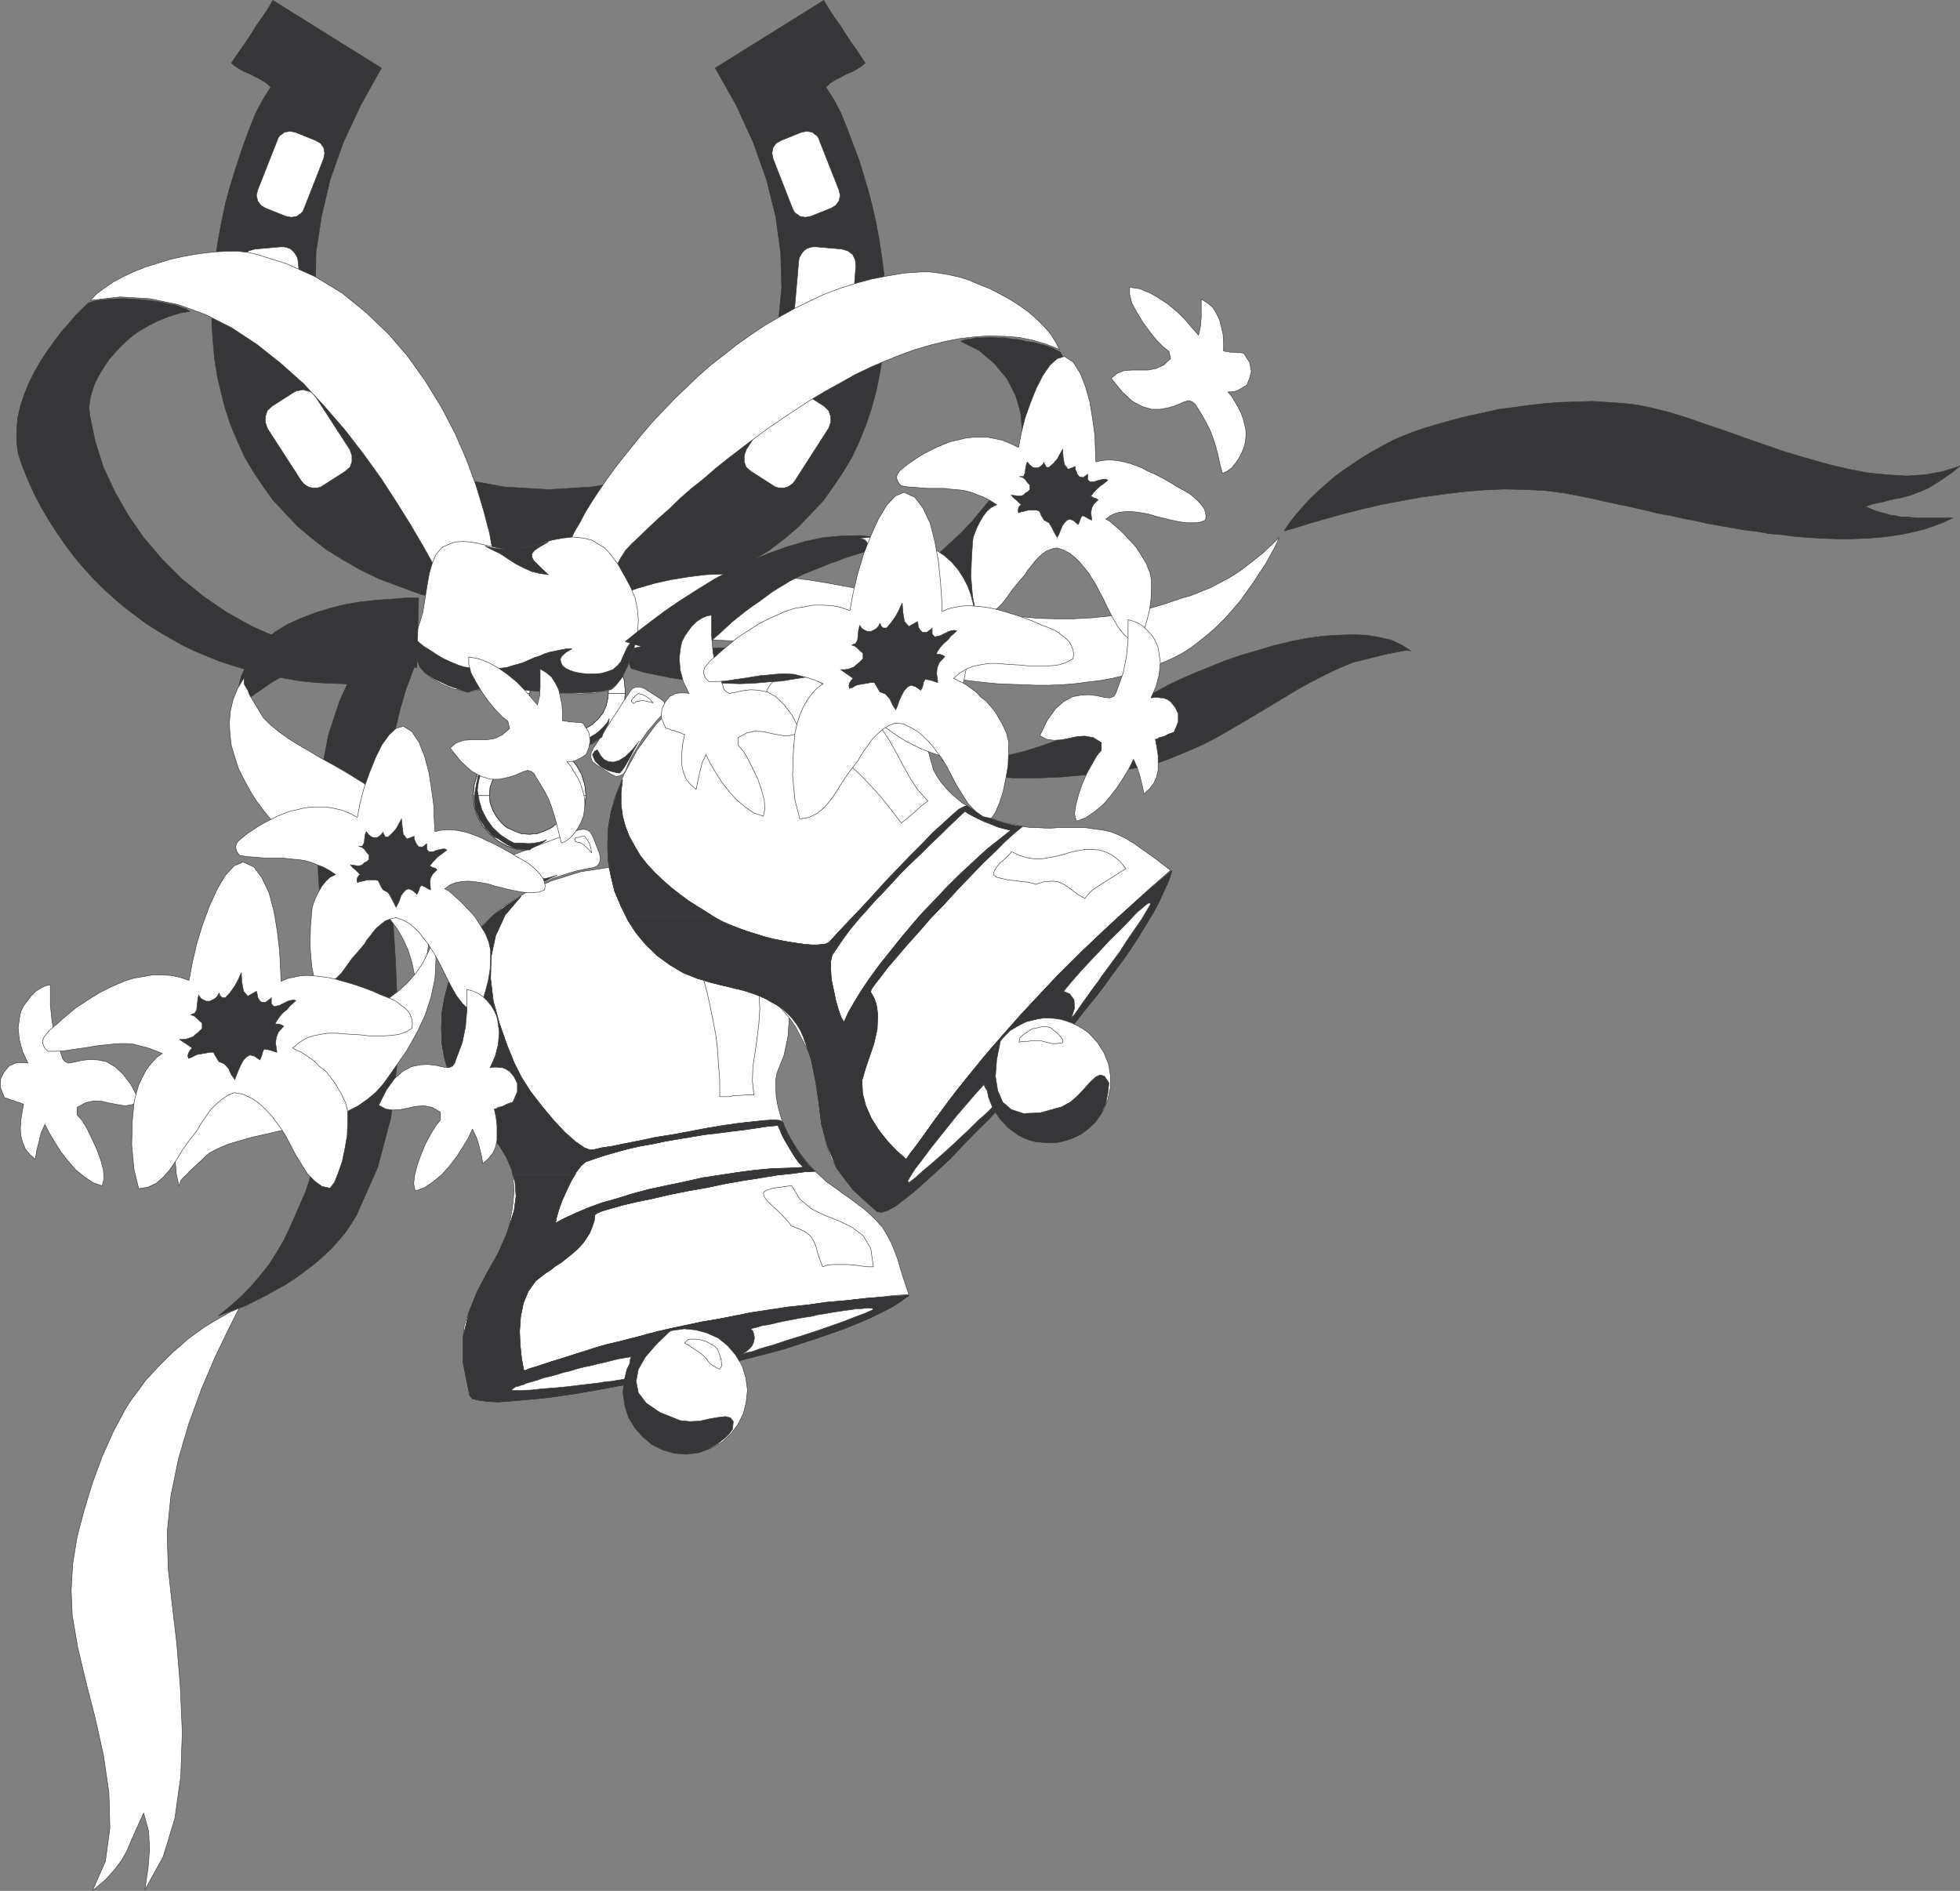
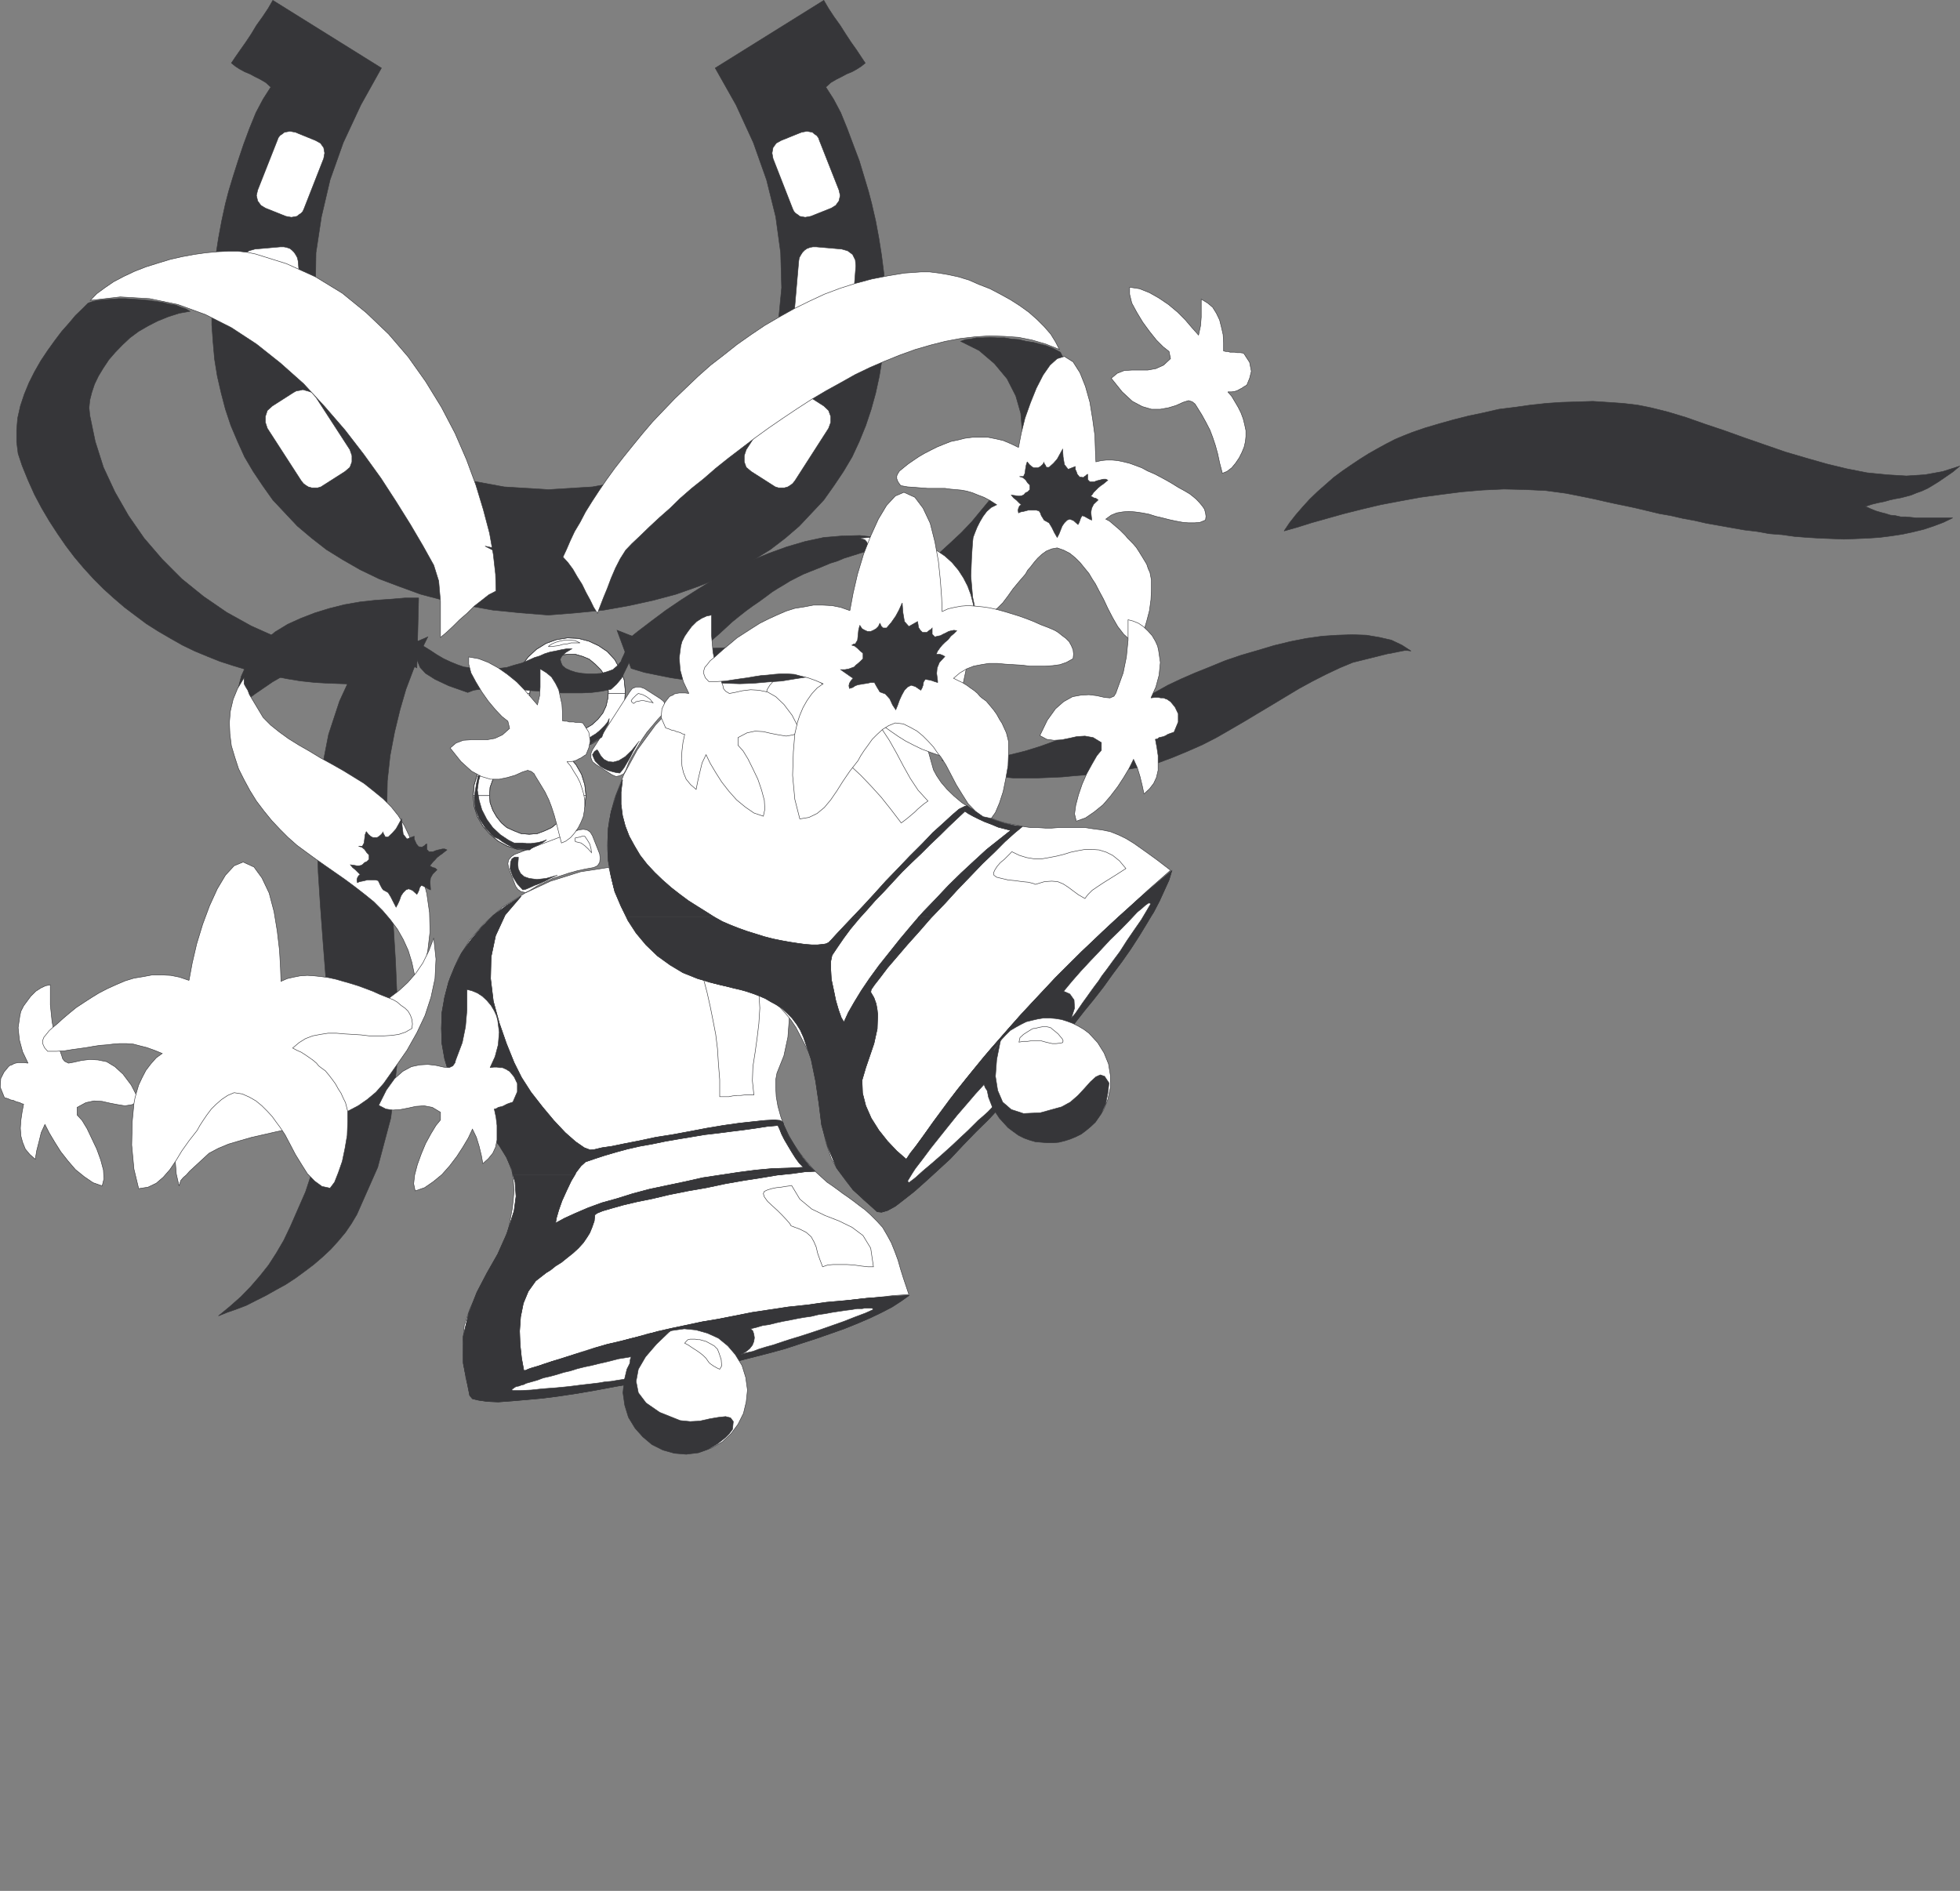
<svg xmlns="http://www.w3.org/2000/svg" width="358.466" height="345.829">
  <rect width="100%" height="100%" fill="#808080" stroke="none" />
  <path fill="#363639" stroke="#363639" stroke-width=".091" d="m100.288 112.493-5.172-.41-4.988-.5-4.582-.82-4.488-.989-4.13-1.09-3.862-1.41-3.72-1.402-3.487-1.68-3.172-1.82-3-1.86-2.668-2.077-2.633-2.22-2.27-2.41-2.218-2.363-1.86-2.628-1.73-2.579-1.582-2.68-1.27-2.812-1.23-2.898-1-3-.77-2.942-.719-3.129-.5-3.09-.27-3.081-.23-3.18v-3.219l.09-3.082.23-3.18.41-3.218.49-3.168.589-3.172.68-3.13.59-2.269.82-2.722.91-2.86 1-2.988 1.082-2.91 1.18-2.902 1.32-2.489 1.398-2.18-.898-.82-1-.59-1-.5-.91-.492-.992-.41-.91-.5-.77-.5-.73-.59.73-1.09.91-1.308.992-1.41 1-1.5.95-1.578 1.14-1.59 1-1.5.86-1.492 19.859 12.378-3.762 6.75-3.219 6.903-2.41 6.8-1.578 6.758-1 6.582-.09 6.387.59 6.082 1.309 5.711 2.18 5.348 2.992 4.812 3.808 4.27 4.578 3.71 5.493 3 6.398 2.169 7.16 1.32 8.082.5 8.07-.5 7.297-1.32 6.262-2.168 5.488-3 4.711-3.711 3.77-4.27 2.992-4.812 2.09-5.348 1.41-5.71.578-6.083-.18-6.387-.898-6.582-1.68-6.757-2.41-6.801-3.172-6.903-3.808-6.75L150.668.064l.87 1.492.988 1.5 1.141 1.59 1 1.578.988 1.5 1 1.41.864 1.308.726 1.09-.726.59-.774.5-.898.5-1 .41-.91.492-1 .5-1 .59-.899.82 1.399 2.18 1.32 2.489 1.18 2.902 1.09 2.91 1.128 2.988.864 2.86.816 2.722.594 2.27.719 3.129.59 3.172.5 3.168.41 3.218.18 3.18.09 3.082-.09 3.219-.09 3.18-.41 3.082-.5 3.09-.68 3.128-.813 2.942-1 3-1.18 2.898-1.308 2.813-1.59 2.68-1.73 2.578-1.86 2.628-2.219 2.364-2.27 2.41-2.581 2.219-2.719 2.078-3 1.86-3.172 1.82-3.488 1.68-3.59 1.401-3.992 1.41-4.078 1.09-4.492.989-4.618.82-4.992.5-5.168.41" />
  <path fill="#fff" stroke="#363639" stroke-width=".091" d="m57.788 72.673 6.207 9.57.371 1.09v1.133l-.37 1-.9.77-3.898 2.488-.5.32-.59.18h-1.09l-.64-.18-.5-.32-.36-.27-.41-.5-6.21-9.61-.36-1.09v-1.089l.36-1.09.91-.82 3.898-2.492.5-.27.59-.09.59-.14.492.14.64.18.5.18.36.41.41.5m84.899 0-6.211 9.57-.36 1.09v1.133l.36 1 .91.77 3.902 2.488.5.32.59.18h1.078l.64-.18.5-.32.36-.27.41-.5 6.172-9.61.399-1.09v-1.089l-.399-1.09-.87-.82-3.9-2.492-.492-.27-.59-.09-.59-.14-.5.14-.64.18-.5.18-.36.41-.41.5M54.519 47.724l1 11.39-.23 1.078-.493 1-.91.73-1.09.36-4.668.41h-.59l-.5-.09-.59-.32-.41-.27-.41-.41-.312-.41-.278-.59-.09-.59-.902-11.378.09-1.09.5-1 .902-.68 1.09-.308 4.668-.41h.59l.5.09.64.218.36.281.41.41.32.489.27.5.133.59m91.566 0-.988 11.39.18 1.078.5 1 .902.73 1.09.36 4.668.41h.59l.5-.09.64-.32.36-.27.41-.41.32-.41.27-.59.128-.59.871-11.378-.097-1.09-.492-1-.91-.68-1.09-.308-4.668-.41h-.59l-.5.09-.594.218-.406.281-.41.41-.313.489-.277.5-.094.59M59.198 28.993l-3.59 9.16-.222.5-.277.32-.403.27-.41.32-1 .18-1-.18-3.758-1.5-.82-.5-.59-.808-.23-1 .23-1 3.578-9.07.192-.5.308-.41.41-.27.41-.32 1-.18.5.09.493.09 3.68 1.5.91.5.59.82.179.988-.18 1m82.18 0 3.578 9.16.23.5.27.32.41.27.41.32.493.09.5.09 1-.18 3.77-1.5.808-.5.59-.808.23-1-.23-1-3.579-9.07-.18-.5-.32-.41-.41-.27-.363-.32-1-.18-1 .18-3.719 1.5-.898.5-.59.82-.18.988.18 1m-54.84 116.52.188-2 .582-1.899 1-1.73 1.32-1.488 1.488-1.274 1.68-.906 1.91-.594 2.082-.226 2.09.226 1.91.594 1.809.906 1.5 1.274 1.27 1.488.992 1.73.59 1.899.23 2h-3.082v-.14l-.14-1.36-.5-1.41-.68-1.22-.82-1-1.079-.859-1.27-.64-1.32-.488-1.5-.09-1.492.09-1.27.488-1.32.64-1 .86-.898 1-.68 1.219-.5 1.41-.09 1.36v.14h-3" />
  <path fill="#fff" stroke="#363639" stroke-width=".091" d="m86.538 145.513.188 1.992.582 1.86 1 1.718 1.32 1.5 1.488 1.27 1.68.91 1.91.59 2.082.23 2.09-.23 1.91-.59 1.809-.91 1.5-1.27 1.27-1.5.992-1.719.59-1.86.23-1.991h-3.082l-.14 1.27-.5 1.402-.68 1.18-.82 1.14-1.079.86-1.27.59-1.32.5-1.5.128-1.492-.129-1.27-.5-1.32-.59-1-.86-.898-1.14-.68-1.18-.5-1.402-.09-1.27h-3" />
  <path fill="none" stroke="#363639" stroke-width=".091" d="m96.788 138.306 1.5.09 1.32.488 1.27.64 1.078.86.82 1 .68 1.219.5 1.41.14 1.36-.14 1.41-.5 1.402-.68 1.18-.82 1.14-1.078.86-1.27.59-1.32.5-1.5.128-1.492-.129-1.27-.5-1.32-.59-1-.86-.898-1.14-.68-1.18-.5-1.402-.09-1.41.09-1.36.5-1.41.68-1.218.898-1 1-.86 1.32-.64 1.27-.488 1.492-.09" />
  <path fill="none" stroke="#363639" stroke-width=".091" d="m96.788 135.396 2.09.226 1.91.594 1.809.906 1.5 1.274 1.27 1.488.991 1.73.59 1.899.23 2-.23 1.992-.59 1.86-.992 1.718-1.27 1.5-1.5 1.27-1.808.91-1.91.59-2.09.23-2.082-.23-1.91-.59-1.68-.91-1.488-1.27-1.32-1.5-1-1.719-.582-1.86-.188-1.991.188-2 .582-1.899 1-1.73 1.32-1.488 1.488-1.274 1.68-.906 1.91-.594 2.082-.226" />
  <path fill="#fff" stroke="#363639" stroke-width=".091" d="m166.226 236.763-.5-1.5-.5-1.489-.5-1.59-.489-1.718-.59-1.594-.64-1.59-.77-1.41-.82-1.398-1.082-1.18-1.09-1.09-1-.91-1.09-.809-1-.77-1-.73-.988-.68-.91-.683-1-.726-1-.68-.988-.902-1-.91-1-1.09-1-1.18-1.09-1.399-1.082-1.59-.91-1.632-.82-1.68-.59-1.68-.5-1.808-.31-1.77-.089-1.64v-1.493l.219-1.18 1.27-3.179.73-3.398.27-3.582-.18-3.63-.73-3.488-1.079-3.453-1.59-3.398-2.09-3.078-2.582-2.91-2.91-2.493-3.488-2.09-3.813-1.718-4.257-1.09-4.813-.41-5.078.23-5.578.86-5.492 1.718-4.668 2.18-4.121 2.59-3.27 2.902-2.723 3.078-2.09 3.403-1.488 3.5-1 3.668-.41 3.718.14 3.582.59 3.59 1.079 3.489 1.41 3.222 1.902 3.078 2.18 2.68 2.59 2.313.988 1.68.82 1.59.59 1.577.5 1.5.18 1.63.14 1.5-.14 1.683-.18 1.68-.68 3.617-.91 2.953-1.09 2.629-1.308 2.18-1.32 2.179-1.27 2.309-1.223 2.59-1 2.992-.27 3.218.09 3.262.5 3.219.813 2.77 2.18-1 2.18-.9 2.218-.87 2.27-.899 2.312-.82 2.18-.91 2.398-.77 2.32-.722 2.352-.77 2.32-.73 2.399-.68 2.5-.59 2.398-.59 2.493-.718 2.5-.5 2.449-.59 2.488-.5 2.633-.59 2.5-.41 2.578-.5 2.59-.5 2.582-.41 2.719-.403 2.68-.367 2.59-.312 2.812-.41 2.668-.27 2.68-.32 2.808-.32 2.813-.27 2.769-.32 2.809-.18" />
  <path fill="#fff" stroke="#363639" stroke-width=".091" d="m125.726 167.056.68-.64.91-.36.902-.133 1-.09 1 .223 1.09.359 1 .64.898.68 1.41 1.899.59 2-.23 1.91-.86 1.672-.73.59-.899.41-.859.09h-1l-1-.09-1.133-.41-1-.59-.86-.684-1.41-1.898-.59-2 .18-1.988.91-1.59" />
  <path fill="#363639" stroke="#363639" stroke-width=".091" d="m93.796 214.814-.18-.91-1-2.27-1.308-2.13-1.5-1.858-1.59-1.903-1.59-1.91-1.812-2.398-1.5-2.5-1.18-2.582-.809-2.68-.5-2.809-.09-2.77.09-2.902.5-2.808.719-2.77 1.09-2.718 1.27-2.582 1.73-2.41 1.902-2.27 2.18-2.219 2.398-1.77 2.68-1.722-2.91 3.402-1.758 3.809-.82 3.898-.09 3.953.5 4.13 1.09 3.988 1.308 3.761 1.41 3.489 1.36 2.722 1.723 2.68 2.09 2.68 2.077 2.488 2.09 2.223 1.91 1.68 1.582 1.09 1.09.41.82-.09 1.31-.32 1.859-.27 2.41-.5 2.582-.5 2.988-.641 3.129-.492 3.18-.59 3.082-.59 3-.5 2.898-.41 2.492-.27 2.18-.23 1.719-.09 1.09.09.5.32.18.59.41.902.5 1.09.82 1.32.77 1.27 1 1.399 1.081 1.32 1.09 1.09-1.86.09-2.312.32-1.77.18h-10.609l2.63-.41 3.171-.41 3-.27 2.988-.09 2.68-.14-.777-.77-.723-1-.68-1.078-.68-1.141-.64-1.09-.5-.992-.36-.91-.32-.68-1.988.18-2.09.32-2.222.313-2.27.277-2.398.312-2.41.278-2.403.402-2.488.41-2.36.41-2.41.5-2.308.41-2.184.5-2.168.59-2 .59-1.808.59-1.684.578-.816.73-.903 1.18-.187.41H93.796" />
  <path fill="#363639" stroke="#363639" stroke-width=".091" d="m93.796 214.814.41 1.402.18 2.59-.36 2.668-1.32 4.129-1.68 3.77-1.988 3.491-1.82 3.489-1.492 3.812-1 4.258v4.902l1.18 5.899.5.59 1.132.27 1.59.23 1.988.09 2.41-.18 2.672-.23 3-.27 3.168-.41 3.313-.5 3.398-.59 3.36-.63 3.398-.59 3.223-.589 3.09-.68 2.757-.5 2.59-.59 2.492-.5 2.63-.64 5.359-1.36 2.812-.722 2.809-.77 2.77-.91 2.812-.91 2.578-.898 2.59-.91 2.488-1 2.32-1 2.082-1 1.91-.993 1.68-1.09 1.399-1-3.899.23-3.808.27-3.672.41-3.68.32-3.488.493-3.492.367-3.309.5-3.27.492-3.222.641-2.988.59-2.993.5-2.77.59-2.808.59-2.59.59-2.492.718-2.41.59-2.168.59-2.23.5-1.989.59-1.863.64-1.719.493-1.59.5-1.5.5-1.308.359-1.18.41-1 .32-.91.27-.77.23-.5.18-.5.23h-.312l-.41-2.222-.27-2.5-.09-2.488.18-2.59.5-2.492.903-2.18 1.359-1.91 1.91-1.489.809-.5.91-.73 1.09-.68 1-.808 1.09-.864.992-.91.91-1 .68-1 .5-.808.41-1 .41-1.18.09-1.09.41-.32.988-.41 1.68-.489 2.09-.59 2.492-.59 2.906-.59 3.082-.73 3.398-.68 3.403-.59 3.398-.722 3.36-.59 3.222-.5 2.989-.5.91-.09h-10.61l-.68.09-3.312.5-3.18.72-3.257.683-3.223.68-3.09.82-2.898.91-2.77.77-2.492.91-2.309.988-2 .91-1.68.91.18-1 .41-1.41.59-1.672.82-1.816.86-1.813.723-1.18H93.796" />
  <path fill="none" stroke="#363639" stroke-width=".091" d="m95.796 250.646-.41-2.223-.27-2.5-.09-2.488.18-2.59.5-2.492.903-2.18 1.359-1.91 1.91-1.489.809-.5.91-.73 1.09-.68 1-.808 1.09-.864.992-.91.91-1 .68-1 .5-.808.41-1 .41-1.18.09-1.09.41-.32.988-.41 1.68-.489 2.09-.59 2.492-.59 2.906-.59 3.082-.73 3.398-.68 3.403-.59 3.398-.722 3.36-.59 3.222-.5 2.989-.5 2.68-.27 2.312-.32 1.86-.09-1.09-1.09-1.083-1.32-1-1.398-.77-1.27-.82-1.32-.5-1.09-.41-.902-.18-.59-.5-.32-1.09-.09-1.718.09-2.18.23-2.492.27-2.898.41-3 .5-3.082.59-3.18.59-3.129.492-2.988.64-2.582.5-2.41.5-1.86.27-1.308.32-.82.09-1.09-.41-1.583-1.09-1.91-1.68-2.09-2.222-2.078-2.488-2.09-2.68-1.722-2.68-1.36-2.722-1.41-3.489-1.308-3.761-1.09-3.989-.5-4.129.09-3.953.82-3.898 1.758-3.809 2.91-3.402-2.68 1.723-2.398 1.77-2.18 2.218-1.902 2.27-1.73 2.41-1.27 2.582-1.09 2.718-.719 2.77-.5 2.808-.09 2.903.09 2.77.5 2.808.809 2.68 1.18 2.582 1.5 2.5 1.812 2.398 1.59 1.91 1.59 1.903 1.5 1.859 1.308 2.129 1 2.27.59 2.312.18 2.59-.36 2.668-1.32 4.129-1.68 3.77-1.988 3.491-1.82 3.489-1.492 3.812-1 4.258v4.902l1.18 5.899.5.59 1.132.27 1.59.23 1.988.09 2.41-.18 2.672-.23 3-.27 3.168-.41 3.313-.5 3.398-.59 3.36-.63 3.398-.59 3.223-.589 3.09-.68 2.757-.5 2.59-.59 2.492-.5 2.63-.64 5.359-1.36 2.812-.722 2.809-.77 2.77-.91 2.812-.91 2.578-.898 2.59-.91 2.488-1 2.32-1 2.082-1 1.91-.993 1.68-1.09 1.399-1-3.899.23-3.808.27-3.672.41-3.68.32-3.488.493-3.492.367-3.309.5-3.27.492-3.222.641-2.988.59-2.993.5-2.77.59-2.808.59-2.59.59-2.492.718-2.41.59-2.168.59-2.23.5-1.989.59-1.863.64-1.719.493-1.59.5-1.5.5-1.308.359-1.18.41-1 .32-.91.27-.77.23-.5.18-.5.23h-.312" />
  <path fill="none" stroke="#363639" stroke-width=".091" d="m142.276 205.833.32.68.36.91.5.992.64 1.09.68 1.14.68 1.079.723 1 .777.77-2.68.14-2.988.09-3 .27-3.172.41-3.308.5-3.313.5-3.18.718-3.257.684-3.223.68-3.09.82-2.898.91-2.77.77-2.492.91-2.309.988-2 .91-1.68.91.18-1 .41-1.41.59-1.672.82-1.816.86-1.813.91-1.59.903-1.18.816-.73 1.684-.578 1.808-.59 2-.59 2.168-.59 2.184-.5 2.308-.41 2.41-.5 2.36-.41 2.488-.41 2.403-.402 2.41-.278 2.398-.312 2.27-.277 2.222-.313 2.09-.32 1.988-.18" />
  <path fill="#fff" stroke="#363639" stroke-width=".091" d="m115.429 248.146-1.082.18-1.18.187-1.23.312-1.27.32-1.219.27-1.27.32-1.32.27-1.273.32-1.309.41-1.18.27-1.32.41-1.18.32-1.218.27-1.09.41-1.09.309-1 .28-.402.22-.41.09-.5.19-.5.09-.36.22-.23.18-.18.089.09.23h1.5l1.903-.09 2.18-.23 2.398-.18 2.27-.218 2.222-.282 1.906-.218 1.492-.18 1.09-.191 1.09-.09 1.32-.219 1.18-.18 1.309-.101 1.18-.219 1.183-.09 1-.18-1-.14-.774-.27-.726-.32-.594-.5-.406-.59-.184-.59v-.5l.184-.59m21.867-5.121 1.082-.27 1.09-.32 1.23-.18 1.27-.32 1.219-.269 1.27-.23 1.32-.27 1.308-.23 1.274-.18 1.32-.32 1.27-.18 1.218-.23 2.36-.36 1.128-.133 1.09-.187h.91l.5-.09h1.274l.226.09v.187l-1.41.633-1.816.68-2.082.82-2.18.77-2.308.808-2.09.692-1.813.578-1.36.41-1 .32-1.218.41-1.09.36-1.18.32-1.32.41-1.09.41-1.222.27-1 .32.91-.5.723-.59.5-.64.269-.68.098-.68-.098-.629-.18-.59-.402-.41" />
  <path fill="#fff" stroke="#363639" stroke-width=".091" d="m122.917 243.345 2.219-.32 2.18.218 2.082.59 2 .91 1.718 1.41 1.36 1.59 1.23 1.992.68 2.18.32 2.309-.23 2.18-.5 2.081-1 2-1.27 1.72-1.59 1.5-1.898 1.089-2.09.68-2.223.32-2.18-.23-2.077-.59-2-1-1.72-1.27-1.362-1.629-1.23-2-.68-2.172-.31-2.32.22-2.168.5-2.09 1-2 1.27-1.672 1.593-1.5 1.898-1.129 2.09-.68" />
  <path fill="#363639" stroke="#363639" stroke-width=".091" d="m124.405 259.806 1.82.18 1.77-.09 1.813-.41 1.59-.27 1.308-.14.91.23.5.68-.14 1.41-.59.808-.68.68-.719.59-.77.59-.82.5-.91.5-.859.32-.902.32-2.23.27-2.169-.18-2.09-.59-2-1-1.671-1.41-1.41-1.578-1.22-2-.68-2.223-.32-2.27.22-2.218.5-2.09 1-1.992 1.273-1.68 1.629-1.41 1.86-1.18 2.14-.718-2.5 2.398-1.992 2.313-1.32 2.269-.41 2.219.41 2.09 1.41 1.859 2.492 1.723 3.757 1.5" />
  <path fill="#fff" stroke="#363639" stroke-width=".091" d="m128.495 245.153-.5-.14h-.367l-.492-.09h-.91l-.41.09-.32.32-.27.32.68.36.59.41.64.41.492.32.5.36.5.41.5.5.5.723.27.27.59.41.73.41.41.18.36-.59-.09-1.18-.41-1.223-.27-.68-.59-.59-.73-.41-.77-.41-.633-.18m.133-66.257 1.27.41 1.41.308 1.308.09h1.27l1.23-.09 1.09-.308.992-.41.91-.5.68 3.078.18 2.91-.18 2.808-.32 2.672-.36 2.59-.41 2.63-.09 2.581.27 2.59h-1.672l-.73.09h-.68l-.82.09-.68.14h-1.668v-3.133l-.23-2.859-.18-2.809-.32-2.59-.5-2.581-.5-2.5-.59-2.63-.68-2.578m16.148 37.911 1.5 2.5 2.172 1.808 2.41 1.18 2.579 1 2.41 1.18 1.988 1.492 1.41 2.316.5 3.403h-1l-1.226-.141-1.274-.18-1.308-.09h-2.59l-.989.09-.91.32-.5-1.32-.41-1.172-.27-1.136-.41-.953-.5-.91-.91-.81-1.172-.589-1.59-.59-.23-.41-.59-.68-.77-.82-.91-.91-.988-.899-.82-.77-.59-.82-.18-.59.18-.41.59-.273.73-.226.86-.18.898-.094.82-.137.68-.09.41-.09m-50.66-60.542 11.742-4.489.82-.101.68.101.59.399.41.68 1.31 3.312.1.777-.1.813-.4.59-.683.32-1.5.27-1.5.32-1.488.41-1.5.5-1.5.488-1.399.692-1.5.719-1.41.859-.68.32-.812-.18-.59-.41-.41-.59-1.27-3.308-.14-.82.14-.68.5-.59.59-.402" />
  <path fill="#363639" stroke="#363639" stroke-width=".091" d="m93.386 157.665-.09 1.27.5 1.41.82 1.308.993 1.09.5-.09.769-.32.91-.41 1-.36 1.09-.5.91-.5.68-.308.488-.18-2.078.578-1.68.192-1.41-.192-.902-.308-.68-.59-.41-.82-.09-.86.09-1v-.32h-.68l-.5.32-.23.59" />
  <path fill="#fff" stroke="#363639" stroke-width=".091" d="m105.179 153.263.406-.09.5-.09.363-.14h.5l.5.73.41.68.227.82.094.77-.594-.68-.637-.59-.68-.5-.992-.23-.097-.09v-.59m-6.391-16.957.5.316.59.274.59.32.719.398.68.282.73.41.68.398.59.5-.5-.898-.68-.692-.82-.492-.77-.406-.809-.32-.68-.09h-.82" />
  <path fill="#363639" stroke="#363639" stroke-width=".091" d="m88.038 141.114-.5 1.68-.23 1.719.32 1.86.5 1.722.91 1.77 1.09 1.5 1.398 1.308 1.5 1 1 .5h1.583l.687.09h.813l1.359-.18.82-.23.68-.27-.36.27-.41.32-.41.18-.41.23-.41.18-.36.18-.41.23-.32.27h-.582l-.59-.09-.68-.09h-.64l-.86-.41-.82-.41-.808-.5-.68-.5-.82-.36-.59-.5-.5-.629-.5-.5-1.18-1.77-.723-1.82-.18-2.082.403-2.41.18-.77.097-.59.313-.398.32-.5" />
  <path fill="#fff" stroke="#363639" stroke-width=".091" d="m94.026 126.825.09-1.41.5-1.86.77-1.812 1.223-1.59 1.5-1.398 1.769-1.09 1.898-.68 2-.32 1.993.09 1.91.5 1.77.82 1.628 1.09 1.36 1.488 1 1.82.718 1.86.192 1.902v.59h-3.09v-.41l-.18-1.36-.41-1.402-.808-1.18-1-1-1.09-.91-1.184-.5-1.406-.41h-1.313l-1.41.192-1.27.398-1.308.82-1.09 1-.91 1.09-.59 1.313-.27 1.27-.14 1.09h-2.852" />
  <path fill="#fff" stroke="#363639" stroke-width=".091" d="m94.026 126.825-.14.5.32 1.989.59 1.91 1 1.68 1.402 1.492 1.59 1.136 1.809.864 1.86.41 2 .09 1.902-.274 1.91-.59 1.808-1.136 1.59-1.364 1.18-1.629.91-1.77.5-1.898.09-1.41h-3.09l-.09.91-.32 1.399-.59 1.27-.898 1.14-1.09 1-1.32.77-1.27.402-1.403.187h-1.41l-1.27-.37-1.308-.5-1.09-.9-1-1-.68-1.32-.5-1.269-.14-1.398v-.32h-2.852" />
  <path fill="none" stroke="#363639" stroke-width=".091" d="m99.878 121.064 1.309-.82 1.27-.4 1.41-.19h1.312l1.406.41 1.184.5 1.09.91 1 1 .808 1.18.41 1.402.18 1.36-.09 1.32-.32 1.398-.59 1.27-.898 1.14-1.09 1-1.32.77-1.27.402-1.402.187h-1.41l-1.27-.37-1.309-.5-1.09-.9-1-1-.68-1.32-.5-1.269-.14-1.398.14-1.41.27-1.27.59-1.313.91-1.09 1.09-1" />
  <path fill="none" stroke="#363639" stroke-width=".091" d="m98.109 118.755 1.769-1.09 1.898-.68 2-.32 1.993.09 1.91.5 1.77.82 1.628 1.09 1.36 1.488 1 1.82.718 1.86.192 1.902-.09 2-.5 1.899-.91 1.77-1.18 1.628-1.59 1.364-1.808 1.136-1.91.59-1.903.274-2-.09-1.86-.41-1.808-.864-1.59-1.136-1.402-1.493-1-1.68-.59-1.91-.32-1.988.23-1.91.5-1.86.77-1.812 1.223-1.59 1.5-1.398" />
  <path fill="#fff" stroke="#363639" stroke-width=".091" d="m214.077 159.165-1.18-.91-1.312-1-1.36-.992-2.82-2-1.488-.91-1.41-.68-1.5-.59-1.578-.309-1.5-.19-1.41-.22h-4.993l-1.167.09h-1.18l-1.32-.09h-1.313l-1.27-.18-1.5-.32-1.59-.27-1.718-.5-1.77-.73-1.632-.68-1.68-.91-1.5-.992-1.399-1.18-1.27-1.23-1.089-1.27-.82-1.218-.59-1.09-.91-3.27-1.403-3.218-1.91-2.992-2.258-2.77-2.73-2.488-2.988-2.09-3.262-1.723-3.5-1.27-3.672-.82-3.898-.308-4.079.308-3.992 1-4.129 1.68-4.082 2.402-4.078 3.18-3.91 4.129-3.351 4.578-2.5 4.582-1.72 4.488-1 4.313-.269 4.168.27 3.902.91 3.758 1.41 3.402 1.762 3.18 2.316 2.899 2.582 2.59 2.91 2.081 3.079 1.82 3.312 1.31 3.36.769 3.488.41 1.812.68 1.59.91 1.41.91 1.309.898 1.09 1.18 1 1.23.91 1.364.77 1.488 1.718 3.32.953 2.989.64 2.672.27 2.64.23 2.438.27 2.64.59 2.762 1 3 .809 1.399.91 1.32 1 1.36.988 1.222 1.184 1.18 1.09 1.09 1.226 1 1.09.808 2.402-4.078 2.579-4.082 2.68-4.13 2.812-3.991 2.898-3.938 3.09-3.91 3.172-3.902 3.41-3.899 3.398-3.898 3.583-3.762 3.667-3.808 3.81-3.774 3.901-3.797 4.09-3.68 4.078-3.812 4.172-3.668" />
  <path fill="#fff" stroke="#363639" stroke-width=".091" d="m140.108 127.056.18-.91.5-.82.59-.68.809-.59.91-.5 1.09-.313 1.09-.09 1.18.09 1.222.223 1 .367 1 .633.77.68.59.77.41.82.218.91v.988l-.219.91-.5.77-.59.73-.82.59-.86.5-1.093.27-1.129.14-1.18-.14-1.18-.18-1-.41-1-.59-.718-.68-.68-.82-.41-.809-.18-.871v-.988" />
  <path fill="#363639" stroke="#363639" stroke-width=".091" d="m114.566 167.735-.989-2-1.14-2.671-.68-2.81-.5-2.82-.09-2.992.09-2.988.5-2.95.91-2.991 1.18-2.91-.27 2.27v2.222l.27 2.09.5 1.898.719 1.86 1 1.82 1 1.68 1.27 1.632 1.401 1.5 1.41 1.36 1.59 1.398 1.579 1.23 1.59 1.18 1.722 1.09 1.59.992 1.41.91h-16.062m41.371 0 1.898-2 2-2.171 2.172-2.41 2.23-2.31 2.168-2.269 2.23-2.222 1.993-2.09 1.86-1.668 1.628-1.5 1.27-1.09 1-.5.5-.133.5.402.91.5 1.082.59 1.32.64 1.5.59 1.578.5 1.59.36 1.59.23-1.41 1.169-1.77 1.59-1.898 1.91-2.18 2.082-2.312 2.41-2.309 2.398-2.36 2.59-2.32 2.402h-2.402l.91-1 2.313-2.402 2.27-2.41 2.308-2.258 2.402-2.23 2.27-2.082 2.23-1.77 2.168-1.719-1.09-.28-1.218-.31-1.18-.5-1.32-.5-1.082-.5-1-.5-.91-.5-.59-.41-1.5 1.41-1.489 1.41-1.59 1.579-1.68 1.59-1.722 1.722-1.77 1.68-1.718 1.68-1.68 1.808-1.68 1.82-1.628 1.68-1.59 1.813-1.094 1.18h-1.398m48.57-.001 3.898-3.492 5.903-4.988-.5 1.68-.82 1.808-.91 2-1.083 2.082-.59.91h-5.898" />
  <path fill="#363639" stroke="#363639" stroke-width=".091" d="m114.566 167.735.27.59 1.5 2.309 1.82 2.18 2.081 2 2.32 1.671 2.348 1.41 2.723 1.09 2.86.809 1.23.32 1.18.27 1.218.32 1.18.27 1.18.32 1.222.41 1.09.41 1.18.5 1 .59 1.129.59 1 .68.86.808.91.91.82 1.09.68 1.09.59 1.313 1.401 4.078.82 3.992.59 4 .5 3.988 1.09 3.903 1.668 3.988 3 3.988 4.403 3.992.808.09 1.09-.32 1.41-.77 1.579-1.218 1.91-1.5 1.992-1.774 2.18-1.988 2.41-2.219 2.258-2.41 2.41-2.492 2.402-2.36 2.309-2.5 2.27-2.488 2.089-2.312 1.992-2.09 1.73-2 1.68-1.899 1.72-2 1.769-2.082 1.808-2.316 1.774-2.172 1.808-2.32 1.68-2.352 1.73-2.316 1.579-2.262 1.5-2.32 1.41-2.309.68-1.18h-5.9l-1.589 1.5-5.082 4.797-4.797 4.774-4.27 4.578-3.992 4.398-3.578 4.082-3.222 3.899-2.899 3.582-2.36 3.18-2.089 2.808-1.723 2.402-1.41 1.91-1 1.27-.59.899-.18.191-1.718-1.5-1.68-1.77-1.59-2-1.402-2.222-1-2.27-.59-2.308-.09-2.36.68-2.312.684-2 .816-2.399.594-2.68.09-2.581-.09-.91-.192-1.09-.402-1.13-.59-1 .09-.5.594-.859 1.09-1.398 1.308-1.73 1.68-1.954 1.898-2.218 2.23-2.489 2.173-2.5.09-.09h-2.403l-1.27 1.5-2.089 2.489-1.988 2.5-1.91 2.398-1.72 2.364-1.5 2.218-1.273 2.09-1.09 1.899-.808 1.773-.5-.863-.5-1.41-.5-1.72-.41-2-.399-1.859-.101-1.808v-1.5l.23-1.09 1-1.492 1.09-1.59 1.27-1.719 1.402-1.68.406-.5h-1.398l-1.59 1.68-1.32 1.399-.989 1.09-.5.5-.5.23-.59.09-.91.09h-1.09l-1.18-.09-1.312-.18-1.5-.23-1.5-.27-1.578-.32-1.59-.41-1.59-.5-1.582-.489-1.64-.59-1.488-.59-1.372-.59-1.308-.73-.18-.09h-16.062" />
  <path fill="none" stroke="#363639" stroke-width=".091" d="m165.726 212.005-1.72-1.5-1.679-1.77-1.59-2-1.402-2.222-1-2.27-.59-2.308-.09-2.36.68-2.312.684-2 .816-2.399.594-2.68.09-2.581-.09-.91-.192-1.09-.402-1.13-.59-1 .09-.5.594-.859 1.09-1.398 1.308-1.73 1.68-1.954 1.898-2.218 2.23-2.489 2.173-2.5 2.41-2.492 2.36-2.59 2.308-2.398 2.312-2.41 2.18-2.082 1.899-1.91 1.77-1.59 1.41-1.168-1.59-.23-1.59-.36-1.579-.5-1.5-.59-1.32-.64-1.082-.59-.91-.5-.5-.403-.5.133-1 .5-1.27 1.09-1.629 1.5-1.859 1.668-1.992 2.09-2.23 2.222-2.169 2.27-2.23 2.308-2.172 2.41-2 2.172-1.898 2-1.59 1.68-1.32 1.399-.989 1.09-.5.5-.5.23-.59.09-.91.09h-1.09l-1.18-.09-1.312-.18-1.5-.23-1.5-.27-1.578-.32-1.59-.41-1.59-.5-1.582-.489-1.64-.59-1.489-.59-1.37-.59-1.31-.73-1.589-1-1.59-.992-1.723-1.09-1.59-1.18-1.578-1.23-1.59-1.398-1.41-1.36-1.402-1.5-1.27-1.633-1-1.68-1-1.82-.718-1.859-.5-1.898-.27-2.09v-2.223l.27-2.27-1.18 2.91-.91 2.993-.5 2.95-.09 2.987.09 2.993.5 2.82.68 2.809 1.14 2.671 1.258 2.59 1.5 2.309 1.82 2.18 2.082 2 2.32 1.671 2.348 1.41 2.723 1.09 2.86.81 1.23.32 1.18.269 1.218.32 1.18.27 1.18.32 1.222.41 1.09.41 1.18.5 1 .59 1.129.59 1 .68.86.808.91.91.82 1.09.68 1.09.59 1.313 1.402 4.078.82 3.992.59 4 .5 3.988 1.09 3.903 1.668 3.988 3 3.988 4.402 3.992.808.09 1.09-.32 1.41-.77 1.579-1.218 1.91-1.5 1.992-1.774 2.18-1.988 2.41-2.219 2.258-2.41 2.41-2.492 2.402-2.36 2.309-2.5 2.27-2.488 2.09-2.312 1.991-2.09 1.73-2 1.68-1.899 1.72-2 1.769-2.082 1.808-2.316 1.774-2.172 1.808-2.32 1.68-2.352 1.73-2.316 1.579-2.262 1.5-2.32 1.41-2.309 1.27-2.09 1.081-2.082.91-2 .82-1.808.5-1.68-5.902 4.988-5.488 4.993-5.082 4.796-4.797 4.774-4.27 4.578-3.991 4.398-3.579 4.082-3.222 3.899-2.899 3.582-2.359 3.18-2.09 2.808-1.723 2.403-1.41 1.91-1 1.27-.59.898-.18.191" />
  <path fill="none" stroke="#363639" stroke-width=".091" d="m176.476 148.364.59.41.91.5 1 .5 1.082.5 1.32.5 1.18.5 1.218.31 1.09.28-2.168 1.72-2.23 1.769-2.27 2.082-2.402 2.23-2.309 2.258-2.27 2.41-2.312 2.402-2.18 2.5-2.09 2.489-1.987 2.5-1.91 2.398-1.72 2.363-1.5 2.22-1.273 2.089-1.09 1.898-.808 1.774-.5-.863-.5-1.41-.5-1.72-.41-2-.399-1.859-.101-1.808v-1.5l.23-1.09 1-1.492 1.09-1.59 1.27-1.719 1.402-1.68 1.5-1.68 1.59-1.812 1.629-1.68 1.68-1.82 1.679-1.808 1.719-1.68 1.77-1.68 1.722-1.722 1.68-1.59 1.59-1.578 1.488-1.41 1.5-1.41" />
  <path fill="#fff" stroke="#363639" stroke-width=".091" d="m179.968 198.345-1.582 1.73-1.59 1.86-1.719 1.988-1.68 2.09-1.59 1.992-1.59 2-1.491 2-1.32 1.719-.5.77-.5.82-.41.68.23.312 1.18-.903 1.41-1.27 1.671-1.41 1.82-1.59 1.81-1.628 1.59-1.5 1.359-1.27 1-.992.82-.82.902-.77.91-.82.86-.898.91-.871.91-.899.809-.82.68-.68-.81.5-.87.27-.809.14-.68-.14-.64-.18-.59-.41-.27-.41-.23-.59m14.558-17.051 1.5-1.809 1.63-1.863 1.773-1.906 1.808-1.902 1.77-1.91 1.82-1.77 1.68-1.719 1.488-1.59.73-.59.77-.68.59-.41.41.098-.77 1.313-1 1.68-1.32 1.898-1.308 1.91-1.27 1.988-1.32 1.774-1.09 1.5-.898 1.18-.59.91-.684.898-.726 1-.774 1.09-.726 1-.684 1-.68.988-.718.82.59-1.808-.09-1.5-.77-1.09-1.14-.5" />
  <path fill="#fff" stroke="#363639" stroke-width=".091" d="m183.187 190.095.77-.82.82-.81 1-.593.91-.5.992-.5 1.09-.27 1-.23 1.09-.18h1.09l1.09.09 1.128.184 1 .316 1.09.41.988.5 1 .59.91.684 1.59 1.719 1.184 1.898.808 2 .36 2.18v2.082l-.488 2.23-.782 1.95-1.308 1.808-.774.82-.816.77-1 .59-.903.5-1 .492-1.09.32-1 .18-1.09.14-1.077.09-1.09-.09-1.14-.23-.993-.27-1.09-.41-1-.5-1-.59-.91-.722-1.578-1.68-1.18-1.898-.82-2-.41-2.18v-2.082l.5-2.23.82-1.989 1.309-1.77" />
  <path fill="#363639" stroke="#363639" stroke-width=".091" d="m194.167 202.435 1.59-.871 1.398-1.22 1.18-1.269 1.094-1.222 1-.91.808-.36.782.27.808 1.222-.218 1.86-.372 1.91-.808 1.808-1.094 1.59-.816.77-.864.722-.91.688-1 .492-.988.41-1 .32-1.09.27-1 .09h-1.129l-2.18-.18-1.09-.32-.992-.36-1-.5-1-.722-.91-.68-1.578-1.73-1.23-1.86-.77-1.988-.41-2.09v-2.222l.5-2.09.82-1.988 1.27-1.91-.68 3.398-.23 3.09.41 2.582.91 2.129 1.578 1.359 2.23.73 3.083-.14 3.898-1.078" />
  <path fill="#fff" stroke="#363639" stroke-width=".091" d="m188.769 188.185-.813.5-.77.5-.64.59-.18.82.82-.14h.77l.59-.09h1.902l.82.23.77.18.41.09h.72l.769-.09.41-.09.09-.32-.18-.41-.32-.36-.41-.5-.489-.41-.5-.403-.37-.316-.31-.094-.41-.09h-.77l-.5.09-.41.094-.41.129h-.32l-.27.09m-39.23-53.379 1.32-.41 1.31-.59 1.089-.684 1-.719.898-.859.782-.82.492-1 .406-.899 2.41 2.078 1.903 2.22 1.5 2.273 1.359 2.41 1.219 2.308 1.27 2.27 1.41 2.129 1.812 1.992-.723.5-1.18 1-.5.5-1.18 1-.628.5-.68.5-1.91-2.5-1.77-2.223-1.902-2.09-1.816-1.898-1.903-1.77-1.859-1.82-2-1.672-2.129-1.726m35.508 20.957 1.41.68 1.313.402 1.41.23h1.36l1.32-.23 1.398-.27 1.27-.312 1.32-.41 1.308-.27 1.274-.23h1.316l1.274.09 1.308.41 1.18.59 1.23.992 1.18 1.41-.91.59-1 .64-2.18 1.36-1.082.718-1 .68-.816.82-.5.68-1.184-.68-.988-.73-.91-.68-.91-.59-1-.41-1.079-.09-1.32.09-1.68.5-.41-.18-.902-.218-1.09-.102-1.27-.18-1.32-.128-1.18-.282-.898-.218-.5-.36-.09-.41.27-.59.41-.64.59-.68.719-.59 1.09-1.09.269-.312m-76.687-18.641 6.796-10.566.5-.64.68-.27h.73l.77.27 2.992 1.91.59.5.32.808v.68l-.32.59-1.09 1.14-.992 1.18-1 1.18-.906 1.312-.774 1.316-.82 1.364-.77 1.398-.628 1.59-.371.64-.72.36-.679.129-.73-.309-2.989-1.91-.59-.5-.273-.68v-.808l.273-.684" />
  <path fill="#363639" stroke="#363639" stroke-width=".091" d="m108.585 138.614.274.59 1 1 .718.41.59.27.77.23.73.18.68.09.32-.36.488-.64.5-.86.59-1 .5-1 .5-.902.41-.726.274-.364-1.363 1.684-1.22 1.18-1.179.718-1 .27-.91-.09-.809-.41-.59-.68-.5-.898-.18-.184-.1.094-.13.09-.18.09-.09.128-.32.5.227.59" />
  <path fill="#fff" stroke="#363639" stroke-width=".091" d="m115.429 128.146.316-.41.59-.59.41-.32.82.23.68.36.684.5.5.628-.371-.129-.5-.09-.403-.09-.41-.09h-.5l-.41.09-.5.09-.406.309h-.094l-.09-.09-.18-.129-.136-.27m-15.141-9.89h.59l.59-.09.719-.09.77-.23.82-.09.68-.18h1.628l-.906-.41-.992-.09h-.91l-.91.18-.77.23-.63.27-.5.32-.179.18" />
  <path fill="#363639" stroke="#363639" stroke-width=".091" d="m94.386 128.544.64 1.68.86 1.5 1.312 1.308 1.5 1.09 1.68.774 1.809.636 1.91.274 1.762-.09 1.09-.184.73-.5.59-.41.68-.406.628-.5.5-.492.5-.5.5-.59.36-.73-.18 1-.5.82-.41.808-.27.774-.5.316-.5.274-.629.41-.5.316-.863.184-1 .09-.906.136-.903.09-.82.094-.77-.094h-.82l-.68-.226-.988-.364-1-.41-.82-.5-.77-.59-.73-.629-.68-.78-.59-.99-.492-1.23-.41-.77-.18-.5-.14-.5v-.589" />
  <path fill="#fff" stroke="#363639" stroke-width=".091" d="m102.956 101.884.64-1.371.68-1.578.81-1.73 1-1.673 1-1.91 1.183-1.898 1.308-2 1.36-2 1.5-2.078 1.629-2.09 1.68-2.082 1.82-2.23 1.77-2.079 1.991-2.09 2.09-2.18 2.078-1.992 2.23-2.129 2.262-2 2.41-1.859 2.399-1.902 2.59-1.82 2.492-1.68 2.719-1.578 2.68-1.5 2.671-1.313 2.82-1.316 2.9-1.09 2.858-.91 2.903-.774 2.988-.59 3-.5 3.078-.218h1.5l1.723.218 1.68.282 1.898.41 1.91.582 1.86.816 1.992.774 1.91 1 1.808 1 1.77 1.129 1.633 1.18 1.5 1.32 1.27 1.27 1.218 1.398.871 1.41.719 1.402-2.488-.992-2.5-.73-2.493-.5-2.59-.18-2.718-.09-2.672.18-2.73.32-2.668.5-2.68.68-2.813.812-2.77 1-2.718 1.09-2.762 1.18-2.726 1.308-2.672 1.5-2.719 1.5-2.68 1.59-2.582 1.672-2.59 1.73-2.577 1.77-2.5 1.809-2.493 1.902-2.32 1.77-2.398 1.91-2.18 1.898-2.223 1.77-2.09 1.82-1.847 1.808-1.91 1.68-1.813 1.684-1.68 1.629-1.59 1.5-1.128 1.18-1 1.577-.86 1.68-.82 1.91-.68 1.813-.73 1.77-.578 1.5-.5 1.308-.684-1.09-.637-1.309-.77-1.41-.73-1.5-.863-1.36-.809-1.401-.91-1.23-.91-.99" />
  <path fill="#363639" stroke="#363639" stroke-width=".091" d="m193.937 64.415 1.32 2.68 1.18 3.398 1.09 3.86.718 4.3.184 4.403-.594 4.488-1.578 4.27-2.59 4.12-2.129 2.36-2.09 2.32-2.172 2.168-2.32 2.09-2.168 1.992-2.41 1.91-2.312 1.81-2.36 1.589-2.398 1.59-2.5 1.402-2.403 1.41-2.5 1.18-2.488 1.219-2.59 1-2.492 1-2.59.77-2.488.82-2.59.59-2.582.59-2.629.402-2.5.41-2.578.18-2.59.23-2.492.09-2.59-.09-2.488-.14-2.492-.18-2.5-.313-2.489-.367-2.5-.5-2.402-.492-2.406-.73-2.582-6.981 2.308.902 2.274.82 2.398.59 2.41.5 2.489.27 2.5.14 2.582.09 2.5-.09 2.578-.32 2.59-.32 2.633-.5 2.578-.68 2.59-.68 2.582-.82 2.59-.992 2.488-1.09 2.59-1.09 2.402-1.32 2.5-1.399 2.398-1.41 2.309-1.59 2.27-1.582 2.222-1.68 2.09-1.808 2.09-1.91 1.988-1.86 1.91-1.992 1.762-2.136 1.73-2.082 1.59-2.18 1.399-2.219 1.359-2.27 1-2.722.41-2.988-.27-3.27-.91-3.172-1.59-3.129-2.308-2.77-2.812-2.401-3.36-1.68.86-.32.91-.09 1.09-.23h1.222l1.27-.09 1.32.09h1.309l1.359.23 1.32.09 1.313.32 1.27.18 1.23.32 1.09.27 1.09.41.808.402.77.41" />
  <path fill="#fff" stroke="#363639" stroke-width=".091" d="m90.718 108.095-.09-3.09-.41-3.621-.68-3.86-1.14-4.308-1.36-4.492-1.722-4.668-2.09-4.813-2.489-4.758-2.902-4.722-3.18-4.489-3.578-4.171-4.082-3.899-4.398-3.582-4.899-2.988-5.312-2.41-5.668-1.77-1.492-.308-1.68-.192h-1.82l-1.989.09-2.09.191-2.18.309-2.222.41-2.168.5-2.23.68-2.168.68-2.094.82-1.906.898-1.903 1-1.59 1.09-1.488 1.094-1.18 1.219 5.477-.63 5.364.317 5.207 1.082 4.992 1.82 4.758 2.399 4.582 3 4.398 3.492 4.223 3.758 3.859 4.18 3.719 4.3 3.398 4.403 3.172 4.398 2.77 4.27 2.629 4.21 2.27 3.86 1.991 3.578.91 2.902.32 3.72v6.581l1.09-.91 1.169-1.09 1.23-1.222 1.36-1.18 1.32-1.309 1.402-1.09 1.27-1 1.32-.68" />
  <path fill="#363639" stroke="#363639" stroke-width=".091" d="m16.109 55.435-1.09 1.09-1.223 1.18-1.18 1.41-1.32 1.488-1.27 1.68-1.308 1.82-1.27 1.902-1.14 2-1 1.988-.86 2.09-.722 2.172-.5 2.23-.18 2.168v2.18l.27 2.133.722 2.18 1.09 2.68 1.18 2.628 1.32 2.488 1.398 2.364 1.5 2.308 1.5 2.18 1.583 2.09 1.68 1.988 1.82 2 1.808 1.813 1.86 1.68 2 1.718 1.992 1.5 2 1.5 2.218 1.402 2.18 1.27 2.168 1.23 2.23 1.079 2.403 1 2.27.91 2.398.77 2.402.73 2.5.68 2.488.5 2.5.492 2.493.41 2.59.27 2.488.14 2.59.09 2.582.09 2.59-.09 2.628-.23 5.348-5.981-5.168.718-5.172.09-5.129-.488-4.847-1.09-4.903-1.5-4.668-2.09-4.492-2.492-4.219-2.898-3.992-3.223-3.578-3.59-3.308-3.847-2.864-4.13-2.488-4.35-2.09-4.49-1.5-4.722-.988-4.758-.14-1.41.14-1.402.36-1.41.5-1.5.718-1.489.91-1.5 1-1.5 1.18-1.359 1.27-1.312 1.402-1.32 1.59-1.18 1.718-.989 1.77-.91 1.91-.77 1.988-.64 2-.36-.68-.41-.91-.32-1-.398-1.18-.192-1.218-.308-1.27-.184-1.308-.187-1.41-.13-1.41-.09-1.364-.093h-1.308l-1.27.094-1.23.09-1.18.129-.988.187-.91.313" />
-   <path fill="#fff" stroke="#363639" stroke-width=".091" d="m113.437 108.685 3.129-1.09 3.171-.91 3.09-.68 3.078-.5 3.223-.402 3.09-.098h3.168l3.082.098 3.219.18 3.18.41 3.218.402 3.082.5 3.18.59 3.172.59 3.218.59 3.18.73 3.309.59 3.172.68 3.218.628 3.18.59 3.262.5 3.218.41 3.27.27 3.312.32 3.18.09h3.309l3.308-.18 3.262-.32 3.309-.5 3.27-.68 3.402-1 3.308-1.129 1.36-.36 1.32-.5 1.18-.5 1.312-.5 1.18-.64 1.14-.59 1.078-.582 1.09-.687 1.09-.723 1-.77 1.09-.82.992-.808 1-.781.91-.899 1-.91 1-1-.68 1.59-.91 1.629-.91 1.68-1.09 1.59-1.09 1.722-1.222 1.68-1.18 1.68-1.41 1.628-1.398 1.59-1.5 1.492-1.59 1.41-1.582 1.27-1.59 1.23-1.719 1.078-1.77.91-1.82.77-2.171.91-2.32.68-2.169.633-2.32.59-2.27.41-2.308.27-2.403.32-2.27.18-2.397.09h-2.32l-2.352-.09-2.41-.09-2.31-.09-2.41-.23-2.35-.27-2.411-.313-2.398-.41-2.41-.277-2.352-.403-2.41-.5-2.309-.41-2.398-.5-2.364-.41-2.41-.5-2.308-.5-2.399-.36-2.27-.5-2.312-.41-2.27-.398-2.308-.41-2.27-.41-2.32-.27-2.402-.32-2.399-.09-2.27-.09h-2.312l-2.18.09-2.09.09-2.077.23-2 .27-1.992.32-1.91.41-1.9.36-1.82.41-1.68.5-1.577.488-1.594.5-1.5.5 7.352-12.558" />
  <path fill="#363639" stroke="#363639" stroke-width=".091" d="m64.859 122.243-2.762 5.992-2 6.07-1.219 6.22-.68 6.167-.18 6.391.18 6.492.41 6.348.489 6.621.5 6.441.41 6.618.18 6.492-.309 6.57-.68 6.488-1.18 6.352-2.14 6.48-2.762 6.309-1.23 2.578-1.36 2.32-1.398 2.172-1.59 2-1.722 1.989-1.77 1.82-2 1.77-2.09 1.722 1.59-.64 1.68-.583 1.812-.687 1.77-.902 1.82-.91 1.77-1 1.808-.989 1.813-1.18 1.68-1.23 1.679-1.27 1.629-1.402 1.5-1.406 1.36-1.5 1.32-1.582 1.082-1.59 1-1.68 3.808-8.62 2.41-9.071 1.079-9.34.19-9.617-.41-9.57-.59-9.66-.679-9.481-.32-9.16.09-4.801.5-4.59.82-4.3.988-4.09 1.09-3.758 1.32-3.492 1.27-3.22 1.402-2.859-13.378 5.758m169.988-25.129 1-1.492 1.18-1.5 1.218-1.406 1.274-1.402 1.41-1.36 1.5-1.32 1.488-1.309 1.59-1.18 1.59-1.09 1.629-1.09 1.59-1 1.59-.901 1.671-.91 1.59-.82 1.629-.68 1.5-.59 2.36-.81 2.632-.78 2.578-.72 2.68-.679 2.813-.59 2.769-.64 2.898-.36 2.903-.41 2.906-.312 2.762-.188 2.91-.09 2.809-.09 2.77.18 2.722.188 2.668.312 2.5.5 3.082.77 3.308 1 3.493 1.23 3.5 1.168 3.667 1.32 3.672 1.27 3.809 1.32 3.68 1.082 3.808 1.09 3.762.91 3.719.73 3.582.36 3.59.219 3.398-.219 3.262-.59 3.129-1-1.309 1.09-1.32.91-1.18.809-1.09.68-.992.59-1.09.5-.91.32-1 .41-.988.27-.91.23-1 .18-1 .218-.993.282-1.09.218-1.18.282-1.23.398.91.41 1 .41.91.274.903.226.86.274.91.09 1 .226h.91l.988.09.91.094h6.672l-1.68.816-1.812.684-1.77.59-2 .488-1.898.41-2.09.32-2.133.27-2.09.14-2.18.09-2.218.09-2.172-.09-2.316-.09-2.274-.14-2.308-.18-2.27-.32-2.308-.18-2.274-.41-2.309-.27-2.308-.41-2.27-.402-2.312-.406-2.18-.5-2.219-.41-2.18-.5-2.09-.364-2.081-.5-2.09-.5-1.898-.41-2-.41-1.813-.398-1.77-.41-1.73-.36-3.668-.73-3.719-.5-3.761-.18-3.899-.09-3.902.18-3.77.32-3.898.5-3.672.5-3.719.68-3.582.68-3.41.808-3.258.82-3.09.864-2.902.816-2.578.813-2.41.68" />
-   <path fill="#fff" stroke="#363639" stroke-width=".091" d="m43.726 239.255-1.59.68-1.59.91-1.578.91-1.64 1-1.493 1.078-1.5 1.09-1.36 1.23-1.41 1.18-1.308 1.313-1.27 1.27-1.23 1.32-1.172 1.269-1 1.398-1 1.32-.906 1.27-.813 1.313-2.18 4.09-2 4.488-1.769 4.8-1.488 4.86-1.32 4.988-.813 4.98-.277 4.813.187 4.578.992 5.813 1.5 6.348 1.72 6.71 1.5 6.758 1 6.801.179 6.492-.82 6.07-2.36 5.399 2.36-1.988 1.73-1.91 1.27-1.723.902-1.59.68-1.59.726-1.68.774-1.718.91-1.992.91 3.312.18 3.258-.282 3.492-.59 4 3.36-6.082 2.129-6.988 1.09-7.75.27-8.082-.36-8.2-.63-7.847-.87-7.39-.72-6.493-.179-6.578.68-6.711 1.398-6.762 1.91-6.476 2.27-6.223 2.402-5.66 2.399-4.988 2.09-4.18m37.101-139.141 1.309-.59 1.18-.41 1.32-.09 1.27.09 1.222.18 1.27.32 1.32.27 1.308.32 2 .309 2-.219 1.993-.41 1.859-.45 2-.64 1.898-.36 2-.23 2.083.23 1.41.36 1.18.73 1.128.68.86.899 1.64 2.18.68 1.23.68 1.18.992 1.902.726 1.77.41 1.988.18 1.91-.09 2-.32 1.902-.59 2-.68 1.988-.23.59-.398.73-.371.77-.489.813-1 1.36-.5.5-.41.23-1.32.27-1.399.32-1.363.09-1.5.089-1.5-.09h-1.629l-1.488-.18-1.59-.09-1.59-.23-1.5-.09-1.582-.18-1.5-.14-1.5-.09h-1.398l-1.41.09-1.27.23-1.312.18h-1.27l-1.23-.09-1.18-.18-1.09-.41-1.129-.5-1.09-.59-1.09-.722-.902-.86-.59-1.14-.5-1.18-.41-1-.406-1.488v-1.5l.406-1.5.5-1.492.5-1.68.313-1.91.28-1.808.31-1.903.32-1.68.5-1.68.68-1.628 1.09-1.27" />
  <path fill="#363639" stroke="#363639" stroke-width=".091" d="m88.718 99.884 1.41.73 1.398.68 1.36.898 1.41.91 1.5.77 1.402.64 1.5.36 1.59.23-1.09-1-1.59-1.59-.32-.628v-.59l.41-.59 1-.68 1.59-.91-2.41.59-1.86.41-1.402.18-1.23.09h-1.988l-1.18-.18-1.5-.32m-12.473 17.281 1.184 1 1.308.809 1.18.78 1.23.72 1.27.59 1.219.5 1.18.41 1.32.18 1.27.18 1.312.14h1.32l1.27-.23 1.398-.18 1.32-.41 1.493-.41 1.359-.59.91-.41.91-.27.91-.41.989-.31 1-.19 1-.22 1-.179h.988l-1.129.68-.68.629-.32.59.14.59.27.59.59.5.91.41 1 .32 1.082.18 1.137.09h1.184l1.18-.09 1.128-.32 1-.36.86-.73.64-.77.18-.5.309-.63.28-.679.4-.82.41-.59.5-.59.5-.41.5-.09-.5 1.09-.41 1.309-.41 1.27-.5 1.32-.58 1.18-.589 1.222-.91 1.09-1 .91-1.68.36-1.808.23-1.82.09h-3.673l-1.808-.09-1.77-.23-1.91-.09-1.68-.18-1.812-.09-1.59-.14-1.578-.09-1.41.09-1.41.14-1.18.18-1.082.41-3.5-1.23-2.488-1.173-1.723-1.09-1-1.09-.5-1.23-.09-1.18v-2.488" />
  <path fill="#363639" stroke="#363639" stroke-width=".091" d="m114.347 117.345 2.308-1.86 2.493-1.902 2.68-2 2.808-1.898 2.992-1.91 3.09-1.903 3.168-1.68 3.312-1.59 3.41-1.398 3.258-1.18 3.403-1 3.398-.73 3.27-.27 3.308-.09 3.184.36 3.078.82-1.36.5-1.32.41-1.308.489-1.274.37-1.316.411-1.274.398-1.308.41-1.18.5-1.32.41-1.18.5-1.219.5-1.27.5-1.222.493-1.18.59-1.32.68-1.18.73-1 .59-1.078.68-1.09.82-1.23.898-1.27.871-1.222.899-1.27 1-1.23 1-1.18 1.09-1.078.992-1.14 1-.86.91-.91 1-.723.898-.59.82-.41.68-12.648-3.808" />
  <path fill="#fff" stroke="#363639" stroke-width=".091" d="m157.155 98.435 1 .27.364.41.226.5.5.5 1.903 3.167-.13 2.992-.78 3.41-1.403 3.579-1.406 3.812-1.094 3.578-.488 3.493.488 3.09 1.82 2.667 1.18 1 1.184 1 1.218 1 1.27.903 1.32.91 1.309.816 1.5.774 1.5.726 1.582.582 1.68.59 1.808.41 1.86.41 2 .27 2.222.23 2.27.09 2.488-.09-4.348-2-2.722-2.492-1.41-2.898-.36-3.309.36-3.41.73-3.441.77-3.399.632-3.312.098-1.59-.098-1.59-.222-1.719-.41-1.59-.59-1.59-.77-1.492-.91-1.41-1.18-1.41-1.308-1.18-1.59-1.078-1.723-.91-2-.68-2.27-.5-2.398-.32h-2.68l-2.992.23" />
  <path fill="#363639" stroke="#363639" stroke-width=".091" d="m258.066 119.064-.68-.09h-.5l-.488.09-.5.101-.41.09-.5.09-.59.129-.59.09-6.39 1.59-2.411 1-2.488 1.179-2.41 1.223-2.493 1.359-2.5 1.5-2.488 1.5-2.492 1.488-2.5 1.5-2.578 1.5-2.59 1.492-2.582 1.32-2.68 1.18-2.719 1.13-2.68 1-2.722.679-2.77.5-2.488.32-2.492.36-2.406.32-2.403.18-2.27.218-2.308.102-2.27.09h-4.312l-2.09-.192-1.988-.218-2-.36-1.902-.41-1.82-.59-1.668-.73-1.68-.77 3.168.09 3.09-.09 2.992-.41 2.988-.5 2.91-.719 2.813-.863 2.77-1 2.718-1.137 2.668-1.171 2.684-1.32 2.578-1.27 2.5-1.41 2.488-1.31 2.633-1.269 2.36-1.32 2.5-1.18 2.488-1.082 2.722-1.09 2.77-1.14 2.898-.988 2.992-.871 3-.899 2.989-.73 2.992-.59 2.906-.41 2.762-.18 2.719-.09 2.59.09 2.402.41 2.18.5 1.91.91 1.668 1.078m-181.5-9.699h-2.5l-2.72.23-2.679.18-2.808.31-2.864.5-2.719.679-2.667.82-2.59 1-2.403 1.09-2.308 1.402-2 1.68-1.68 1.809-1.402 2.18-1.09 2.41-.68 2.671-.23 2.989 1.722-1.168 1.68-1.23 3.18-2.18 1.718-.993 1.77-1 1.902-.68 2.09-.59.91-.23 1-.18 1.168-.09 1.23-.23h1.27l1.313-.09 1.406-.09h1.41l1.274.09 1.398.09 1.32.09 1.18.14 1.18.27 1.082.23 1 .27.816.41.32-12.789" />
  <path fill="#fff" stroke="#363639" stroke-width=".091" d="M44.636 123.966v1.09l.312.59.368.59.312.82 2.5 4.168 1.398 1.41 1.59 1.27 1.68 1.218 1.91 1.184 1.903 1.09 2 1.218 1.988 1.09 2.09 1.18 1.992 1.219 1.906 1.18 1.774 1.41 1.718 1.41 1.5 1.492 1.27 1.59 1.09 1.77.898 1.898 1.23 3.59 1.09 3.492.903 3.488.5 3.492.09 3.5-.41 3.488-.81 3.493-1.5 3.578-.093-2.578-.5-2.364-.68-2.218-.91-2-1.078-1.899-1.32-1.77-1.36-1.59-1.628-1.632-1.68-1.36-1.82-1.41-1.762-1.308-1.82-1.27-1.77-1.23-1.809-1.27-1.68-1.222-1.722-1.27-1.59-1.41-1.5-1.5-1.488-1.578-1.41-1.73-1.41-1.86-1.18-1.902-1.082-2-1-1.989-.68-2.09-.64-2.128-.27-2.18-.09-2.082.18-2.09.5-2.129.82-2 1.18-1.95" />
  <path fill="#fff" stroke="#363639" stroke-width=".091" d="m32.745 216.896.32-.993.5-.59.5-.41.59-.68 3.582-3.308 1.72-.91 1.859-.77 2-.59 2.222-.64 2.18-.492 2.18-.5 2.308-.5 2.313-.5 4.359-1.18 2.129-.68 2.078-.91 1.91-1 1.684-1.168 1.578-1.32 1.41-1.59 2.18-3.082 2.082-2.988 1.816-3.223 1.5-3.18 1.082-3.308.73-3.399.18-3.59-.41-3.851-.898 2.36-1.094 2.218-1.27 1.863-1.5 1.72-1.628 1.5-1.68 1.269-1.91 1.129-1.988 1-2 .863-2.083.816-2.09.82-2.09.59-2.077.68-2.133.723-2 .68-1.988.68-1.86.82-1.91 1-1.902 1.09-1.91 1.308-1.77 1.27-1.719 1.5-1.68 1.632-1.5 1.68-1.312 1.77-1.18 1.808-.91 2-.68 1.992-.41 2-.09 2.168.18 2.23.5 2.173M186.276 81.833l-1.41-.68-1.398-.59-1.41-.32-1.36-.27h-2.812l-1.41.18-1.27.32-1.308.27-1.27.5-1.23.5-1.18.59-1.223.633-1 .59-1 .68-.86.59-.628.5-1 .82-.27.41-.23.488v.5l.23.59.489.68 1.27.23 1.32.09 1.09.09 1.222.09h3.18l1 .14.988.09 1 .09 1 .18 1.09.32 1 .41 1.082.41 1.09.578 1.23.782-1 .492-.82.726-.68.91-.59 1-.5.993-.402 1-.32.859-.09.82-.18 2.668-.14 3.59.32 3.813.68 3.168h1.492l1.23-.36 1.09-.73 1-.989.899-1.18 1-1.41 1.09-1.312 1.179-1.367.41-.723.59-.68.633-.82.59-.68.77-.718.82-.59 1-.41.988-.18 1.18.41 1.14.59.988.809.872.86.808 1 .82 1 .59 1 .59.901.684 1.32.808 1.5.782 1.669.898 1.73.91 1.582 1.09 1.41 1.09 1 1.308.5.68-.91.64-1.312.5-1.68.5-1.91.27-1.988.09-1.91v-1.68l-.27-1.403-.32-.68-.27-.82-.41-.68-.5-.82-.5-.808-.5-.77-.59-.68-.718-.73-.281-.27-.399-.5-1-1-.59-.5-.73-.628-.59-.5-.68-.364 1-.726 1-.41 1.09-.184 1.09-.09 1.168.09 1.32.184 1.18.226 1.313.41 1.18.274 1.23.316 1.27.274 1.218.226 1.09.09h1.09l1-.09 1-.41.09-.68-.09-.636-.188-.684-.402-.59-.5-.59-.59-.628-.59-.5-.64-.5-1-.59-1.078-.59-1.09-.68-1.09-.629-1.09-.59-1.133-.59-1.18-.5-1.09-.59-1.09-.41-1.128-.41-1.09-.27-1.09-.23-1-.09h-1.09l-.898.09-1 .23-.094-2.132-.09-2.68-.41-2.988-.5-3.09-.816-2.902-.992-2.488-1.27-2-1.59-1-1.32.41-1.309 1.18-1.27 1.82-1.23 2.398-1.082 2.68-1 2.812-.68 2.758-.5 2.59" />
  <path fill="#363639" stroke="#363639" stroke-width=".091" d="m187.866 84.466.403.5.41.36.36.23h.82l.41-.23.41-.36.27-.41v.18l.23.32.09.18.09.23h.5l.808-.73.68-.77.5-.91.5-.903.09 1.403.23 1.41.68.86 1.308-.5v.5l.192.41.18.5.41.5.718.09.18-.18.184-.102.226-.219.184-.09v.989l.406.41h.773l.41-.18.5-.129.41-.101.4-.09h.41l.37.191-.37.309-.5.41-.403.27-.5.41-.406.41-.41.41-.274.41-.316.36-.274.32-.226-.09.316-.32.41.09.364.23.41.09.406.308-.816.782-.364.718-.136.774.136 1.226v.18l-.41-.18-.41-.226-.5-.274-.406-.136-.274.41-.129.406-.191.5-.18.313-.808-.72-.68-.273-.5.18-.5.5-.41.594-.32.808-.27.68-.32.59-.5-.86-.489-1-.5-.812-.91-.5-.18-.316-.32-.5-.18-.5-.23-.364-.5-.136h-1.492l-.5.136-.36.09-.5.09-.41.184-.09-.5.09-.364.18-.41.32-.218-.41-.372-.5-.5-.5-.398-.41-.5.73.09.5.09h.36l.41-.09.32-.18.27-.32.41-.18.403-.41v-.82l-.403-.41-.41-.59-.5-.399-.59-.18h.73l.27-.59.09-.73.133-.77.187-.59m-60.55 44.36.312.399h.277l.09-.18.133-.41v.101l.09.09.097.09v.129h.18l.133-.41.09-.489v-1l.18.68.32.719.27.371.32-.281.09.191.09.219.14.18.18.191h.18v-.102l.14-.09v-.09l.18.5.09.18.23-.09.18-.18.18-.23h.32l-.09.41-.23.41-.09.5v.5l-.09.18-.09-.09.09-.09h.18l.23.09.09.09-.09.41v.41l.09.41.18.58v.1h-.09l-.18-.19-.09-.13h-.23v.903l-.5-.274-.18.274v.816l.09.684-.32-.41-.27-.5-.32-.274-.27-.219-.14-.187-.09-.184-.18-.219-.09-.09h-.5l-.223.18-.187.22-.09-.22v-.59l-.223-.18-.18-.23-.23-.09-.18-.18h.41l.18-.23.09-.18.133-.41v-.41l-.223-.18-.18-.32-.23-.09-.18-.09h.18v-.32l-.09-.36-.09-.41v-.308" />
  <path fill="#fff" stroke="#363639" stroke-width=".091" d="m125.995 126.825-1-2.09-.59-2.171-.18-2.23.282-2.169.219-.82.5-1 .59-.86.68-.91.91-.902.91-.59.902-.41.91-.18v3.672l.27 3.09.59 2.898 1.23 3.262.09.5.398.5.68.41 1-.18 1.41-.32 1.5-.18 1.492.09 1.59.32 1.5.86 1.488 1.41 1.5 1.988 1.5 2.903-1.27.68-1.32.226-1.398-.226-1.41-.274-1.36-.316-1.5-.09-1.492.316-1.64.864v1.41l.91 1 .91 1.488.902 1.82.91 1.899.68 2 .5 1.86.09 1.632-.27 1.27-1.73-.59-1.582-1.09-1.59-1.313-1.41-1.59-1.309-1.68-1.09-1.718-1-1.68-.77-1.59-.722 1.5-.41 1.68-.367 1.59-.313 1.578-1-.86-.82-1-.5-1.218-.27-1.18-.09-1.41.09-1.398.18-1.5.32-1.5-.41-.09-.308-.184-.371-.129-.41-.097-.399-.184-.5-.09-.5-.219-.59-.19-.82-1.9.14-1.59.59-1.218.77-1 .32-.18.309-.09.281-.23.399-.09.5-.09h1.09l.68.09" />
  <path fill="#363639" stroke="#363639" stroke-width=".091" d="m222.878 69.993-.41-.32h-.27l-.14.32v.41-.14l-.09-.09-.18-.09v-.09l-.23.09v.41l.14.41v.5l.09.5-.32-.64-.41-.59-.36-.27-.222.27-.098-.18-.18-.23-.133-.09-.18-.18h-.187l-.133.09v.41l-.269-.5-.23-.23-.18.23-.09.18-.23.23h-.18l.09-.5v-1.5.192h-.41l-.09-.102v-.488l-.09-.41-.18-.32-.32-.5-.09-.09h.41l.09.09h.18v-.18l-.09-.32-.09-.18v-.18l.59.27.09-.41-.18-.68-.09-.68.27.27.32.41.41.32.27.09.222.09.188.18.09.23.222.09h.278l.222-.18.09-.14.18-.27.09.18.14.23.09.18v.18l.18.14.23.09.18.18.18.09-.27.14-.23.18v.32l-.09.27.32.41.18.18.23.218.18.102h.18-.09v.09h-.09l.09.308.09.281.23.399.09.32" />
  <path fill="#fff" stroke="#363639" stroke-width=".091" d="m224.558 71.673.718.82.59.992.59 1 .5 1 .41 1.09.27 1.09.23 1.078v1.09l-.09.91-.23 1-.41 1-.5.992-.68 1-.68.82-.898.68-.82.32-.5-1.91-.36-1.68-.41-1.491-.5-1.5-.5-1.32-.723-1.4-.777-1.41-.992-1.59-.23-.358-.5-.41-.68-.223-1 .312-1.309.59-1.36.41-1.5.27h-1.632l-1.68-.492-1.808-.957-1.86-1.723-2-2.488 1.09-.91 1.27-.5 1.398-.09h2.91l1.493-.27 1.41-.64 1.27-1.18-.27-1.313-1.09-.86-1.223-1.23-1.27-1.59-1.23-1.68-1.09-1.808-.91-1.68-.398-1.628v-1.274l1.808.274 1.82.726 1.762 1 1.73 1.172 1.68 1.41 1.399 1.41 1.27 1.489 1.14 1.27.36-1.669.132-1.59v-3.308l1.18.719.91.77.68 1.089.59 1.23.32 1.27.32 1.398.09 1.5v1.5l.399.09h.37l.41.133h.81l.5.09h.59l.59.09 1.089 1.68.32 1.64-.32 1.27-.5 1.218-.27.18-.32.18-.32.23-.36.18-.41.23-.5.18-.59.09h-.718" />
  <path fill="#363639" stroke="#363639" stroke-width=".091" d="m209.085 129.634-.27.41-.23.09-.18-.23-.09-.36v.09l-.09.09-.23.09h-.09l-.09-.399-.09-.5v-.871l-.23.691-.27.68-.32.399-.308-.399-.09.219-.09.27-.191.23-.13.18h-.179v-.18l-.09-.09v-.14l-.23.5-.09.23-.18-.09-.41-.41-.32.09.14.41.18.41.09.5v.36l.09.23h.14l-.14-.23h-.18l-.18.14-.14.09.14.5v.398l-.14.371-.18.5v.22l.18-.09.14-.13.18-.097h.09v.91l.5-.41.23.41v.816l-.14.684.32-.41.309-.5.28-.41.31-.18.09-.094.09-.226.23-.18.09-.184h.269l.23.09.18.094.23.18.09-.18v-.5l.18-.184.23-.218.18-.192.18-.219h-.36l-.23-.09-.09-.269-.09-.41v-.32l.18-.18.23-.32.36-.18h-.18v-.32l.09-.41.09-.36v-.41" />
  <path fill="#fff" stroke="#363639" stroke-width=".091" d="m210.495 127.646.903-2 .59-2.18.23-2.313-.32-2.18-.18-.808-.41-.91-.59-1-.813-.902-.82-.778-.86-.582-1-.41-.91-.23v3.722l-.308 3.078-.59 2.91-1.18 3.262-.14.41-.36.59-.73.32-.988-.09-1.41-.32-1.454-.18-1.5.09-1.488.27-1.64.91-1.489 1.309-1.5 2.09-1.36 2.808 1.27.684 1.309.18 1.41-.09 1.36-.274 1.41-.316 1.492-.094 1.5.274 1.5.91v1.41l-.82.988-.864 1.5-1 1.82-.816 1.848-.684 2-.5 1.91-.219 1.582.32 1.32 1.673-.59 1.59-1.089 1.628-1.32 1.36-1.582 1.32-1.73 1.09-1.669 1-1.68.809-1.64.68 1.5.5 1.629.41 1.68.32 1.5 1-.91.77-1 .5-1.079.312-1.32v-2.68l-.223-1.488-.277-1.5.41-.094.27-.226.82-.18.41-.184.36-.226.5-.184.64-.218.77-1.86v-1.5l-.59-1.23-.82-.989-.27-.18-.32-.23-.27-.09-.41-.18h-.5l-.5-.09h-.59l-.723.09m-55.058-15.972-1.68-.59-1.59-.32-1.719-.09h-1.68l-1.683.32-1.719.27-1.59.5-1.68.73-1.488.68-1.64.82-1.36.86-1.402.902-1.41.91-1.18 1-1.218 1-1 .899-.77.68-.73.59-.5.64-.5.59-.18.59v.59l.277.722.633.68h1.59l1.488-.09 1.41-.223 1.27-.187 1.32-.18 1.27-.223 1.222-.187 1.18-.09 1.219-.133 1.18-.09h1.18l1.32.09 1.18.32 1.312.313 1.41.5 1.36.59-1.09.77-1 1.09-.864 1.23-.719 1.27-.59 1.398-.41 1.23-.27 1.18-.23.992-.27 3.309-.14 4.27.41 4.398.91 3.582 1.672-.27 1.5-.73 1.32-1.09 1.169-1.403 1.09-1.59 1.14-1.808 1.27-1.86 1.492-1.91.5-.91.59-.898.726-1 .774-1.09.91-.91.988-.903 1.09-.68 1.23-.5 1.489.18 1.27.63 1.23.683 1.09.906.992 1 .91 1 .68.992.73.91.86 1.36.91 1.73.988 1.899 1.09 1.77 1.09 1.722 1.32 1.36 1.402 1 1.5.32.77-1.09.73-1.723.68-2.09.488-2.398.41-2.36.09-2.41v-1.992l-.398-1.59-.371-.808-.41-.91-.489-.77-.5-.91-.59-.82-.64-.77-.68-.808-.813-.59-.367-.32-.41-.5-.59-.5-.722-.5-.68-.5-.82-.5-.77-.36-.808-.41 1.167-.992 1.231-.73 1.27-.5 1.402-.27 1.41-.23h1.5l1.488.14 3 .18 1.492.18h2.82l1.36-.09 1.309-.18 1.18-.41 1.23-.68.09-.82-.09-.81-.32-.769-.41-.73-.59-.59-.68-.5-.73-.59-.68-.402-1.168-.5-1.32-.5-1.32-.59-1.27-.5-1.403-.5-1.32-.41-1.36-.41-1.308-.36-1.41-.32-1.27-.18-1.312-.129-1.32-.101-1.27.101-1.219.22-1.18.269-1.09.5-.09-2.489-.23-3.18-.359-3.491-.64-3.579-.86-3.398-1.312-2.773-1.5-1.989-2-.91-1.579.68-1.59 1.719-1.5 2.5-1.402 3.082-1.316 3.359-1.094 3.621-.809 3.5-.59 3.168" />
  <path fill="#363639" stroke="#363639" stroke-width=".091" d="m157.245 114.353.41.632.5.278.5.222h.59l.5-.222.492-.278.41-.41.27-.582.102.18.129.312.18.188.179.18h.64l.86-1 .82-1.18.59-1.09.59-1.309.129 1.72.281 1.679.809.902 1.59-.902.09.5.09.59.32.5.41.402h.77l.222-.18.277-.222.313-.188.18-.222v1.132l.5.5.5-.14.5-.09.5-.27.5-.23.5-.27.5-.132.5-.09.488.09-.489.492-.59.5-.5.64-.59.5-.5.5-.41.5-.41.579-.27.59-.5.41-.23-.09.41-.32h1l.5.19.41.22-1 1.09-.41 1-.09 1 .18 1.402v.27l-.59-.18-.5-.18-.59-.133-.59-.09-.312.493-.09.59-.18.5-.23.41-1-.68-.77-.23-.64.32-.578.59-.5.91-.41.898-.36 1-.32.77-.59-.899-.5-1.09-.82-.91-1-.36-.18-.32-.308-.5-.282-.5-.218-.41h-.684l-.59.141-.636.09-.5.09-.59.09-.5.18-.492.32-.59.18-.09-.5.09-.45.308-.5.371-.41-.59-.403-1.18-.82-.5-.36h.77l.73-.14.49-.18.5-.18.28-.32.403-.32.406-.36.5-.5v-1l-.5-.41-.5-.488-.5-.41-.59-.18h.102l.18-.14.218-.09h.184l.406-.68.094-.91.09-.902.226-.91" />
-   <path fill="#fff" stroke="#363639" stroke-width=".091" d="m65.359 149.505-1.364-.73-1.398-.59-1.41-.32-1.41-.27h-2.758l-1.41.18-1.313.32-1.27.27-1.32.5-1.18.5-1.218.64-1.18.59-1 .59-1 .68-.902.59-.59.487-1 .82-.32.41-.18.5v.5l.18.59.5.68 1.32.223 1.312.09 1.09.09 1.18.097h3.168l1 .133 2 .18.992.18 1.14.32 1 .41 1.079.41 1.09.59 1.18.77-1 .5-.77.718-.719.91-.59 1-.5 1-.41.993-.27.867-.09.812-.23 2.68-.09 3.629.32 3.762.68 3.18h1.5l1.168-.372 1.14-.718 1-1 .86-1.18 1-1.41 1.13-1.274 1.183-1.398.406-.73.594-.68.59-.809.59-.68.808-.68.82-.64 1-.36.95-.23 1.218.41 1.09.59 1 .809.91.91.774 1 .808 1 .59 1 .59.86.73 1.312.77 1.5.82 1.68.899 1.718.91 1.59 1.09 1.399 1.09 1 1.312.5.68-.91.59-1.31.5-1.679.5-1.898.32-2 .09-1.91v-1.672l-.32-1.41-.27-.68-.32-.82-.41-.68-.5-.809-.493-.77-.5-.82-.59-.68-.68-.73-.32-.27-.41-.5-.5-.5-.5-.491-.59-.5-.68-.641-.589-.5-.719-.36 1-.73.989-.398 1.09-.192 1.14-.09 1.18.09 1.312.192 1.18.218 1.32.41 1.168.27 1.18.32 1.32.27 1.18.23 1.133.09h1.09l1-.09 1-.41.09-.68-.09-.628-.231-.68-.41-.59-.5-.59-.59-.64-1.18-1-.992-.59-1.09-.59-1.09-.68-1.14-.633-1.078-.59-1.09-.59-1.18-.5-1.14-.589-1.082-.41-1.09-.41-1.09-.27-1.09-.219-1-.09h-1.129l-.86.09-1 .22-.14-2.079-.09-2.723-.41-3-.488-3.078-.781-2.898-.993-2.5-1.32-2-1.59-.992-1.308.41-1.27 1.172-1.32 1.82-1.18 2.398-1.082 2.68-1 2.809-.726 2.77-.5 2.632" />
  <path fill="#363639" stroke="#363639" stroke-width=".091" d="m66.995 152.083.364.5.41.36.41.23h.808l.36-.23.41-.36.32-.41v.18l.18.32.09.18.14.23h.5l.77-.73.68-.77.5-.898.5-.91.129 1.41.18 1.398.683.86 1.316-.5v.5l.184.41.226.5.41.5.68.09.184-.18.219-.09.187-.23.223-.09v1l.37.41h.81l.41-.18.5-.14.41-.09.36-.09h.41l.41.18-.41.32-.5.402-.41.277-.5.403-.36.41-.41.41-.32.41-.27.36-.32.32-.18-.09.27-.32.41.09.41.23.41.09.36.32-.77.77-.41.719-.09.78.09 1.22v.18l-.41-.18-.4-.23-.5-.27-.37-.141-.313.41-.09.41-.226.5-.184.32-.816-.73-.684-.27-.5.18-.5.5-.398.59-.281.82-.31.68-.32.59-.449-.867-.5-.992-.5-.82-.91-.5-.23-.321-.27-.5-.23-.488-.18-.371-.5-.13H67.18l-.5.13-.41.09-.5.09-.41.19-.09-.5.09-.37.226-.399.274-.23-.364-.36-.5-.5-.5-.41-.41-.5.684.09.5.09h.41l.406-.09.274-.18.32-.32.406-.18.41-.41v-.812l-.41-.41-.406-.59-.5-.41-.594-.18h.684l.316-.59.094-.73.09-.77.226-.59M6.448 196.442l.27.41h.32l.09-.18.09-.41v.09l.23.231v.09h.18l.09-.41.09-.5v-1l.23.68.27.73.32.41.309-.32.09.18.09.23.09.18.23.222h.18v-.133l.09-.09v-.09l.23.5.09.18.18-.09.23-.187.18-.223h.32l-.141.41-.18.403-.09.5v.5l-.09.18-.14-.09.14-.09h.18l.18.09.14.09-.14.41v.41l.14.41.18.59v.09h-.09l-.23-.18-.09-.09h-.18v.86l-.5-.27-.23.27v.808l.14.68-.32-.399-.308-.5-.282-.27-.308-.19-.09-.22-.102-.179-.218-.23-.09-.09h-.5l-.18.23-.23.18-.09-.18v-.64l-.18-.18-.23-.18-.18-.14-.18-.18h.36l.23-.18.09-.23.09-.41v-.36l-.18-.23-.23-.27-.18-.133-.18-.09h.18v-.277l-.09-.41-.09-.402v-.32" />
  <path fill="#fff" stroke="#363639" stroke-width=".091" d="m5.128 194.442-.992-2.078-.59-2.18-.23-2.218.32-2.184.18-.816.5-.992.632-.86.68-.91.91-.91.91-.59.86-.41.898-.18v3.68l.32 3.078.59 2.902 1.18 3.31.14.5.36.5.73.358.993-.18 1.41-.32 1.5-.18 1.488.09 1.59.32 1.5.911 1.488 1.36 1.5 1.992 1.5 2.91-1.316.68-1.313.218-1.36-.219-1.41-.27-1.41-.32-1.488-.09-1.5.321-1.59.86v1.398l.91 1 .91 1.5.86 1.812.91 1.91.72 1.989.5 1.86.089 1.628-.32 1.274-1.668-.59-1.59-1.082-1.633-1.32-1.367-1.59-1.313-1.668-1.09-1.73-1-1.68-.808-1.583-.68 1.493-.41 1.68-.41 1.59-.27 1.589-1-.871-.82-.988-.492-1.23-.32-1.18-.09-1.403.09-1.41.222-1.5.278-1.488-.368-.09-.312-.18-.41-.101-.41-.13-.36-.179-.5-.09-.5-.23-.64-.18-.77-1.91.09-1.582.59-1.18.82-1 .27-.23.32-.09.32-.18.36-.14.5-.09h1.132l.68.09" />
-   <path fill="#363639" stroke="#363639" stroke-width=".091" d="m101.956 137.614-.36-.308h-.32l-.09.308v.41-.128l-.09-.09-.218-.09v-.102l-.191.102v.398l.101.41v.5l.09.5-.281-.64-.399-.578-.41-.281-.18.28-.14-.19-.18-.22-.09-.09-.23-.19h-.18l-.09.101v.398l-.32-.5-.18-.218-.23.218-.09.192-.18.219h-.18l.09-.5v-1.493.184h-.41l-.09-.094v-.5l-.09-.406-.23-.32-.27-.5-.132-.09h.402l.09.09h.23v-.18l-.09-.312-.14-.188v-.184l.64.274.09-.402-.23-.68-.09-.68.32.27.27.41.41.308.32.09.18.102.18.18.14.218.18.094h.32l.18-.184.09-.128.219-.282.101.192.09.218.09.184v.188l.219.128.191.09.18.184.219.09-.309.136-.191.184v.316l-.09.274.281.41.219.18.18.226.19.094h.22-.09v.09h-.129l.129.316.09.274.18.41.09.308" />
  <path fill="#fff" stroke="#363639" stroke-width=".091" d="m103.687 139.294.68.82.59 1 .628.989.5 1 .363 1.09.32 1.09.18 1.09v1.132l-.09.86-.18 1-.41 1-.5 1-.683.988-.719.82-.91.68-.77.32-.5-1.91-.41-1.668-.41-1.5-.488-1.5-.5-1.313-.68-1.41-.82-1.36-1-1.628-.18-.36-.5-.41-.68-.23-1 .32-1.312.59-1.41.41-1.488.309h-1.59l-1.68-.5-1.812-.989-1.91-1.73-1.989-2.488 1.078-.91 1.32-.5 1.41-.09h2.903l1.5-.274 1.36-.636 1.308-1.172-.32-1.32-1.09-.86-1.168-1.23-1.32-1.579-1.18-1.68-1.09-1.82-.902-1.671-.41-1.59v-1.32l1.812.32 1.77.68 1.808 1 1.68 1.18 1.73 1.401 1.36 1.41 1.312 1.5 1.09 1.27.41-1.68.09-1.59v-3.312l1.18.73.91.77.719 1.133.59 1.18.27 1.27.32 1.41.09 1.488v1.5l.41.09h.41l.41.14h.77l.5.09h.59l.628.09 1.094 1.68.27 1.628-.27 1.274-.5 1.219-.32.18-.274.19-.316.22-.41.18-.403.23-.5.18-.59.09h-.68" />
  <path fill="#363639" stroke="#363639" stroke-width=".091" d="m88.218 197.263-.32.402-.18.09-.18-.18-.133-.41v.098l-.097.09-.18.09h-.09l-.133-.368-.09-.492v-.91l-.187.68-.312.722-.278.368-.312-.368-.09.188-.09.312-.23.18-.09.188h-.18v-.188l-.14-.09v-.09l-.18.5-.09.18-.23-.09-.18-.223-.18-.187-.32.098.09.402.23.41.09.5v.41l.09.18h.09l-.09-.18h-.18l-.23.09-.09.09.09.5v.41l-.09.41-.18.489v.19l.18-.089.09-.102.23-.128h.09v.91l.5-.41.18.41v.808l-.09.68.32-.41.27-.5.32-.399.27-.18.132-.1.098-.22.18-.18.09-.179h.32l.18.09.222.09.18.18.097-.18v-.5l.223-.18.18-.23.23-.18.18-.18h-.41l-.18-.14-.09-.27-.133-.41v-.32l.223-.18.18-.32.23-.09.18-.09h-.18v-.32l.09-.36.09-.41v-.402" />
  <path fill="#fff" stroke="#363639" stroke-width=".091" d="m89.628 195.263.91-2 .578-2.168.192-2.32-.282-2.172-.218-.82-.41-.91-.59-.99-.77-.91-.82-.769-.91-.59-.992-.41-.91-.23v3.718l-.27 3.09-.59 2.903-1.23 3.257-.09.41-.41.59-.68.32-.988-.089-1.41-.32-1.5-.18-1.493.09-1.5.32-1.59.86-1.488 1.32-1.5 2.082-1.41 2.808 1.32.68 1.27.191 1.41-.101 1.398-.27 1.41-.308 1.493-.102 1.5.281 1.5.899v1.41l-.82 1-.91 1.492-.993 1.82-.777 1.86-.723 1.988-.5 1.91-.18 1.59.274 1.313 1.719-.59 1.59-1.094 1.59-1.308 1.41-1.59 1.308-1.72 1.09-1.679 1-1.68.77-1.632.722 1.492.5 1.64.41 1.68.27 1.489 1-.899.82-1 .5-1.09.27-1.32v-2.672l-.18-1.5-.32-1.5.41-.09.308-.218.41-.09.372-.09.398-.192.41-.218.5-.18.59-.191.82-1.899v-1.5l-.59-1.223-.82-1-.32-.18-.27-.179-.32-.14-.398-.18h-.5l-.5-.09h-.59l-.68.09m-55.062-15.957-1.73-.59-1.58-.32-1.679-.09H27.86l-1.68.316-1.684.274-1.629.5-1.68.718-1.5.68-1.59.82-1.398.86-1.41.91-1.36.898-1.222 1-1.18 1-1 .91-.82.68-.68.594-.5.629-.488.59-.23.59v.59l.32.73.59.68h1.578l1.5-.09 1.41-.23 1.313-.18 1.27-.18 1.32-.23 1.18-.18 1.218-.09 1.18-.14 1.18-.09h1.218l1.274.09 1.226.32 1.274.32 1.398.5 1.41.578-1.09.781-1 1.13-.898 1.179-.684 1.312-.636 1.36-.364 1.23-.316 1.18-.184 1-.316 3.308-.094 4.262.41 4.399.864 3.582 1.718-.274 1.5-.719 1.27-1.09 1.23-1.41 1.078-1.59 1.09-1.808 1.32-1.86 1.493-1.91.5-.902.59-.91.68-1 .82-1.09.91-.898.988-.86 1.09-.73 1.18-.5 1.5.23 1.312.59 1.18.68 1.09.898 1 1 .91 1 .718 1 .68.91.91 1.36.91 1.722.993 1.899 1.09 1.77 1.09 1.73 1.32 1.36 1.359.991 1.488.32.82-1.09.68-1.722.73-2.09.5-2.398.4-2.36.09-2.402v-2l-.4-1.578-.41-.82-.41-.91-.5-.77-.5-.91-.59-.813-.59-.77-.68-.82-.808-.59-.41-.32-.41-.5-.59-.5-.68-.488-.73-.5-.77-.5-.812-.36-.77-.41 1.18-1 1.172-.73 1.32-.5 1.41-.27 1.399-.218h1.5l1.488.129 3 .18 1.5.18h2.762l1.41-.09 1.27-.18 1.218-.41 1.18-.68.094-.813-.094-.816-.27-.774-.41-.726-.59-.582-.718-.5-.68-.59-.68-.41-1.23-.5-1.27-.5-1.308-.59-1.32-.5-1.364-.5-1.316-.41-1.403-.399-1.27-.37-1.41-.31-1.308-.183-1.27-.137-1.32-.09-1.312.09-1.18.23-1.18.27-1.14.5-.09-2.5-.18-3.171-.41-3.489-.59-3.59-.898-3.402-1.32-2.77-1.45-1.988-1.992-.91-1.64.68-1.59 1.73-1.489 2.489-1.41 3.082-1.27 3.41-1.09 3.578-.812 3.488-.59 3.184" />
-   <path fill="#363639" stroke="#363639" stroke-width=".091" d="m36.335 181.974.402.64.5.27.5.23h.59l.5-.23.5-.27.41-.41.32-.59.09.18.09.32.22.18.19.18h.579l.91-1 .82-1.18.59-1.09.59-1.308.09 1.718.32 1.68.77.91 1.582-.91.14.5.09.59.27.5.41.41h.82l.18-.18.32-.23.27-.18.23-.23v1.129l.488.5.5-.13.5-.09.5-.28.5-.22.5-.269.5-.14.5-.09.5.09-.5.5-.59.5-.5.629-.64.5-.5.5-.36.5-.41.59-.308.59-.5.41-.18-.09.398-.32h1l.5.183.36.226-.988 1.082-.372 1-.128 1 .218 1.41v.27l-.59-.18-.5-.18-.628-.14-.59-.09-.27.5-.14.59-.18.5-.18.398-1-.68-.82-.218-.582.309-.59.59-.5.91-.41.91-.41 1-.27.77-.64-.86-.5-1.14-.77-.86-.988-.41-.23-.32-.27-.489-.32-.5-.18-.41h-.73l-.59.129-.59.09-.5.101-.59.09-.492.219-.5.281-.59.219-.14-.5.14-.5.27-.488.41-.41-1.18-.82-.64-.411-.5-.36h.82l.68-.14 1-.36.32-.32.402-.308.41-.371.5-.5v-.993l-.5-.41-.5-.5-.5-.41-.633-.18h.14l.18-.136.18-.094h.23l.403-.68.09-.898.097-.91.18-.91" />
</svg>